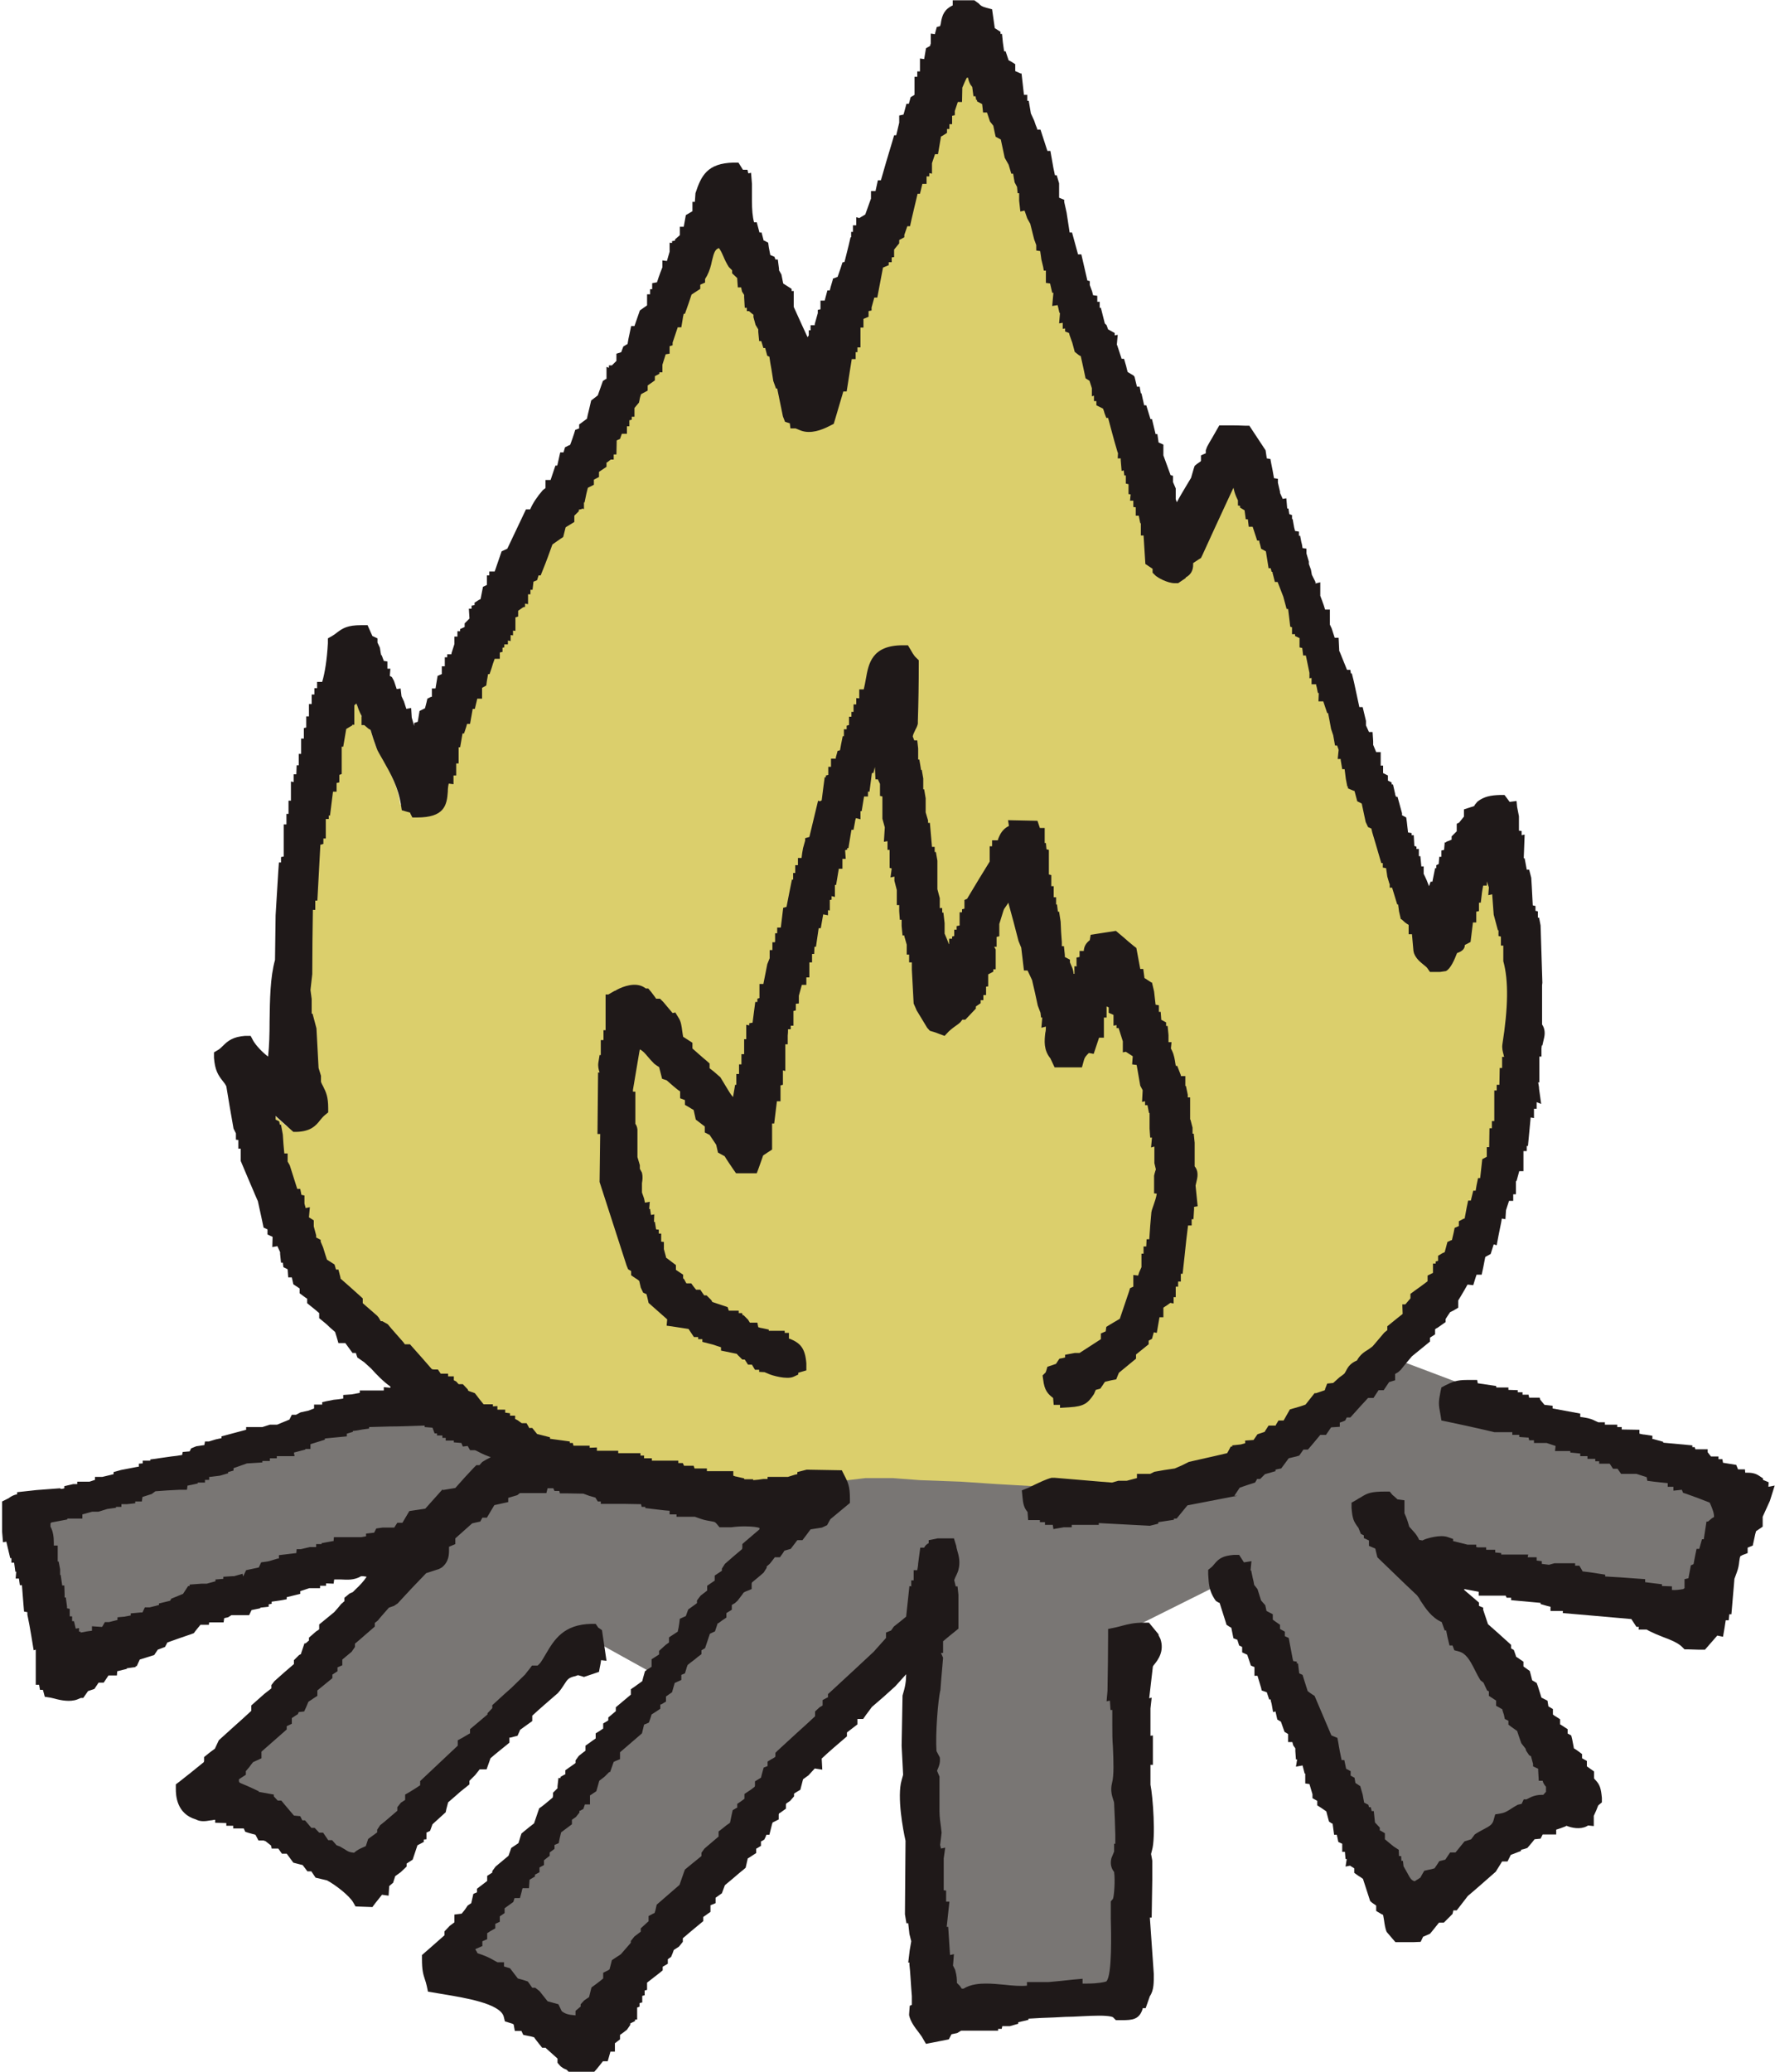
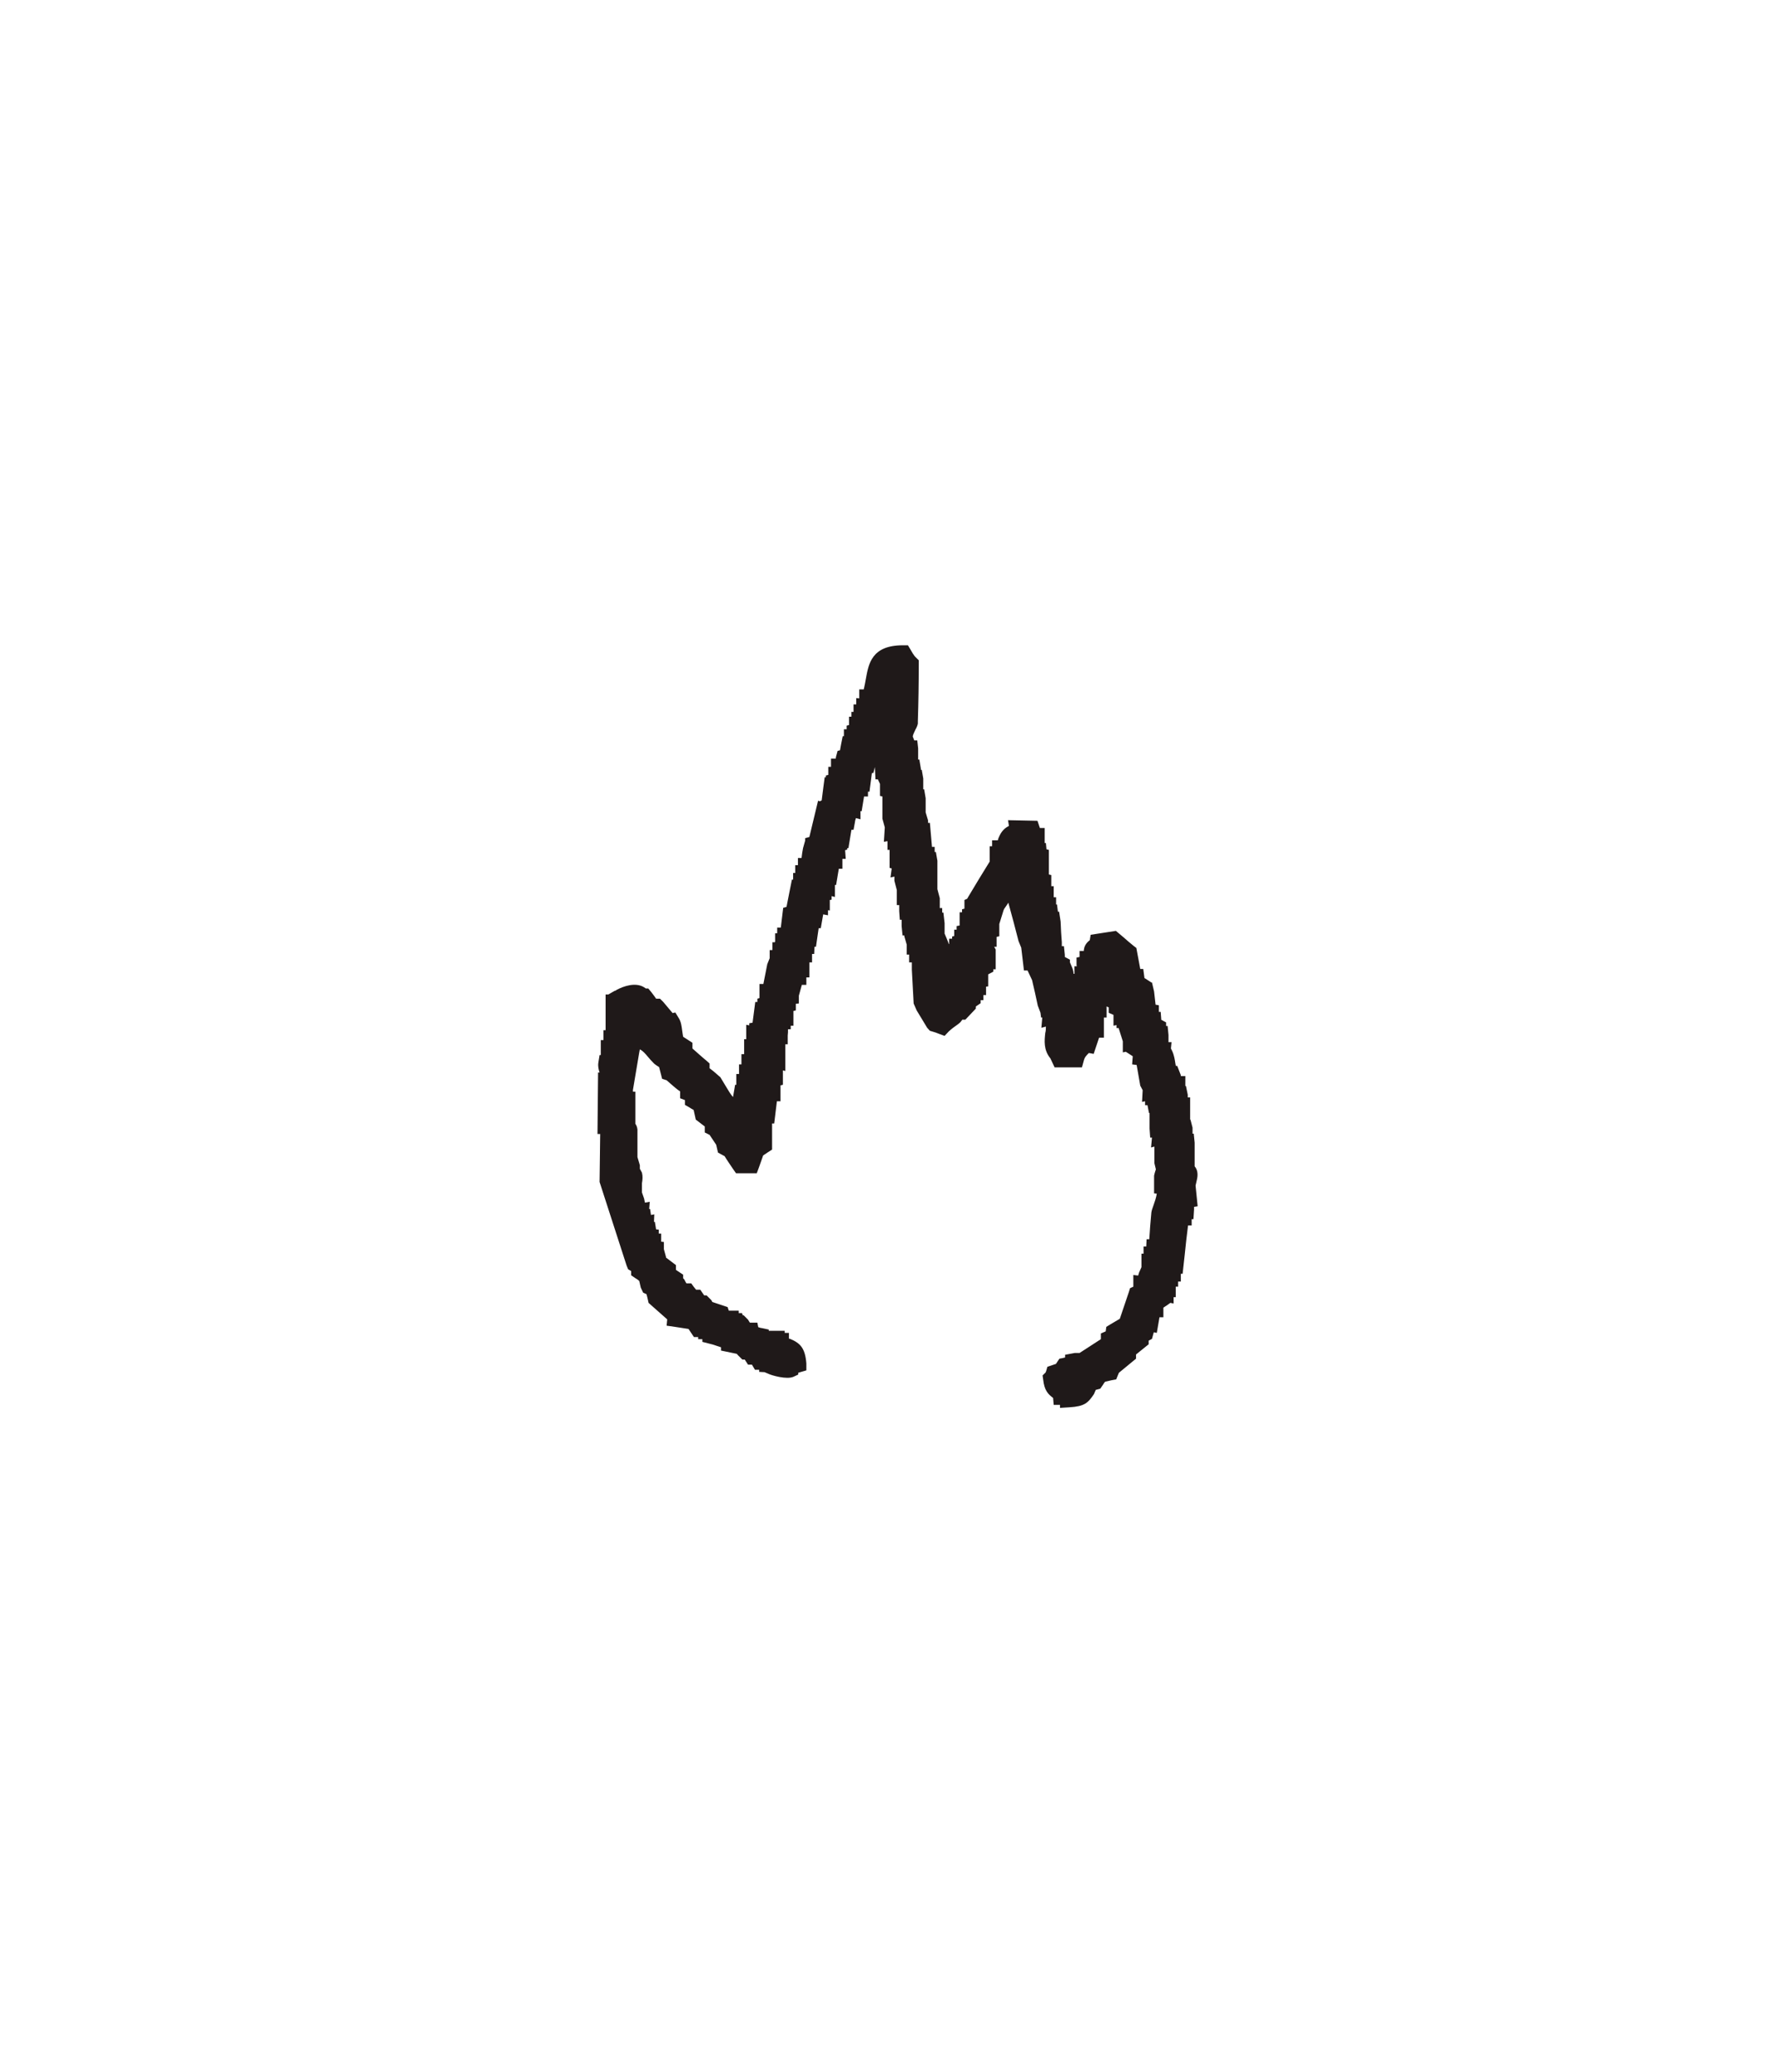
<svg xmlns="http://www.w3.org/2000/svg" width="90" height="105" viewBox="0 0 90 105" fill="none">
  <g clip-path="url(#clip0_1345_1458)">
-     <path fill-rule="evenodd" clip-rule="evenodd" d="M88.888 75.717L69.961 68.571L23.498 71.064L17.997 71.536L1.326 76.796L2.804 83.973L20.435 78.423L10.804 90.191L18.53 94.783L29.868 83.015L33.845 85.219L23.148 98.979L29.106 102.902L47.133 81.677L47.545 101.412L57.16 101.001L57.069 82.68L62.89 79.776L70.982 96.683L80.08 91.134L72.613 79.229L86.312 81.935L88.888 75.717Z" fill="#797674" />
-     <path fill-rule="evenodd" clip-rule="evenodd" d="M76.803 48.471C77.169 49.809 76.986 51.557 76.758 52.91C76.712 53.123 76.986 53.503 76.879 53.914C76.834 53.914 76.803 53.914 76.758 53.914C76.758 54.127 76.758 54.324 76.758 54.537C76.712 54.537 76.666 54.537 76.62 54.537C76.62 54.796 76.62 55.054 76.605 55.297C76.559 55.297 76.529 55.297 76.483 55.297C76.483 55.419 76.483 55.556 76.483 55.678C76.438 55.678 76.392 55.678 76.346 55.678C76.346 56.194 76.346 56.696 76.346 57.213C76.3 57.213 76.255 57.213 76.209 57.213V57.593C76.209 57.593 76.118 57.593 76.072 57.593C76.072 57.882 76.072 58.186 76.072 58.49C76.026 58.49 75.996 58.49 75.95 58.49C75.95 58.612 75.95 58.734 75.95 58.87C75.874 58.916 75.782 58.962 75.706 58.992C75.66 59.372 75.615 59.752 75.569 60.132C75.523 60.132 75.478 60.132 75.432 60.132C75.386 60.345 75.34 60.558 75.295 60.756H75.157C75.112 60.923 75.081 61.09 75.036 61.273C74.99 61.273 74.959 61.273 74.914 61.273C74.868 61.516 74.822 61.775 74.776 62.033C74.7 62.078 74.609 62.109 74.517 62.155C74.517 62.231 74.517 62.322 74.517 62.413C74.426 62.459 74.35 62.504 74.258 62.535C74.213 62.748 74.167 62.945 74.121 63.158C74.045 63.204 73.954 63.249 73.877 63.28C73.832 63.462 73.786 63.629 73.74 63.797C73.649 63.842 73.573 63.873 73.481 63.918V64.298C73.481 64.298 73.39 64.298 73.344 64.298C73.344 64.39 73.344 64.466 73.344 64.542C73.298 64.542 73.268 64.542 73.222 64.542C73.222 64.633 73.222 64.709 73.222 64.8C73.146 64.846 73.055 64.876 72.963 64.922C72.963 64.998 72.963 65.089 72.963 65.165C72.658 65.378 72.369 65.591 72.064 65.804C72.064 65.88 72.064 65.956 72.064 66.047L71.805 66.305C71.805 66.397 71.805 66.488 71.805 66.564C71.759 66.564 71.729 66.564 71.683 66.564C71.683 66.64 71.683 66.731 71.683 66.822C71.424 67.035 71.165 67.233 70.906 67.446C70.906 67.522 70.906 67.613 70.906 67.704C70.814 67.75 70.738 67.795 70.647 67.841C70.433 68.099 70.205 68.343 69.992 68.601C69.702 68.875 69.352 68.905 69.23 69.346C68.727 69.483 68.833 69.62 68.574 69.969C68.407 70.091 68.239 70.228 68.072 70.35C68.026 70.441 67.98 70.517 67.934 70.608C67.858 70.608 67.767 70.608 67.675 70.608C67.63 70.699 67.584 70.79 67.538 70.867C67.401 70.912 67.279 70.958 67.157 70.988C67.157 71.034 67.157 71.064 67.157 71.11C67.066 71.11 66.974 71.11 66.898 71.11C66.761 71.292 66.639 71.444 66.502 71.612C66.243 71.703 65.984 71.779 65.74 71.855C65.603 72.083 65.481 72.281 65.359 72.493C65.268 72.493 65.191 72.493 65.115 72.493C65.07 72.569 65.024 72.661 64.978 72.752C64.841 72.752 64.719 72.752 64.597 72.752C64.551 72.828 64.506 72.919 64.46 72.995C64.323 73.026 64.201 73.071 64.079 73.117C63.987 73.238 63.911 73.36 63.82 73.497C63.744 73.497 63.652 73.497 63.576 73.497C63.576 73.543 63.576 73.573 63.576 73.618C63.485 73.618 63.408 73.618 63.317 73.618C63.317 73.664 63.317 73.695 63.317 73.74C63.18 73.74 63.058 73.74 62.936 73.74C62.936 73.786 62.936 73.831 62.936 73.877C62.845 73.877 62.768 73.877 62.677 73.877C62.631 73.968 62.586 74.044 62.555 74.135C61.824 74.303 61.092 74.47 60.376 74.622V74.759C60.285 74.759 60.208 74.759 60.117 74.759C60.117 74.804 60.117 74.835 60.117 74.88C59.599 74.972 59.081 75.032 58.593 75.124C58.593 75.169 58.593 75.2 58.593 75.245C58.41 75.245 58.242 75.245 58.075 75.245C58.075 75.291 58.075 75.337 58.075 75.382C57.892 75.428 57.724 75.458 57.557 75.504C57.557 75.549 57.557 75.595 57.557 75.641C57.267 75.641 56.962 75.641 56.658 75.641V75.762C55.56 75.671 54.448 75.58 53.351 75.473C53.259 75.489 53.168 75.534 53.077 75.58L52.391 75.321L50.532 75.215L48.718 75.093L46.646 75.017L45.259 74.911H43.888L42.089 75.124C41.678 75.124 41.267 75.124 40.855 75.109C40.855 75.154 40.855 75.2 40.855 75.245C40.672 75.291 40.505 75.337 40.337 75.367C40.337 75.413 40.337 75.443 40.337 75.489C40.002 75.489 39.651 75.489 39.316 75.489C39.316 75.534 39.316 75.565 39.316 75.61C39.194 75.61 39.057 75.61 38.935 75.61C38.935 75.641 38.935 75.686 38.935 75.732C38.722 75.762 38.706 75.61 38.676 75.61C38.341 75.641 37.99 75.671 37.655 75.717C37.655 75.671 37.655 75.626 37.655 75.595C37.487 75.595 37.32 75.595 37.137 75.595C37.137 75.549 37.137 75.504 37.137 75.458C36.969 75.413 36.802 75.382 36.619 75.337C36.619 75.291 36.619 75.261 36.619 75.2C36.162 75.2 35.689 75.2 35.217 75.2C35.217 75.154 35.217 75.124 35.217 75.063C35.003 75.063 34.79 75.063 34.577 75.063C34.577 75.017 34.577 74.972 34.577 74.941C34.409 74.941 34.242 74.941 34.074 74.941C34.074 74.911 34.074 74.85 34.074 74.82C33.982 74.82 33.906 74.82 33.815 74.82C33.815 74.774 33.815 74.744 33.815 74.698C33.342 74.698 32.87 74.698 32.413 74.683C32.413 74.637 32.413 74.592 32.413 74.561H32.032C32.032 74.561 32.032 74.47 32.032 74.424C31.956 74.424 31.864 74.424 31.773 74.424C31.773 74.379 31.773 74.348 31.773 74.303C31.392 74.303 31.011 74.303 30.615 74.287C30.615 74.242 30.615 74.212 30.615 74.166C30.264 74.166 29.944 74.166 29.594 74.166C29.594 74.135 29.594 74.09 29.594 74.044C29.456 74.044 29.335 74.044 29.213 74.044C29.213 73.999 29.213 73.968 29.213 73.923C28.954 73.923 28.71 73.923 28.451 73.923C28.451 73.877 28.451 73.831 28.451 73.786C28.359 73.786 28.283 73.786 28.207 73.786C28.207 73.74 28.207 73.71 28.207 73.664C27.872 73.618 27.536 73.573 27.186 73.527C27.186 73.482 27.186 73.436 27.186 73.391C27.018 73.345 26.851 73.314 26.683 73.269C26.637 73.178 26.592 73.102 26.561 73.01C26.485 73.01 26.393 73.01 26.302 73.01C26.256 72.934 26.226 72.843 26.18 72.752C26.104 72.752 26.013 72.752 25.936 72.752L25.677 72.493C25.601 72.493 25.51 72.493 25.418 72.493C25.418 72.448 25.418 72.417 25.418 72.372C25.342 72.372 25.251 72.372 25.159 72.372C25.159 72.326 25.159 72.296 25.159 72.235C25.083 72.235 24.992 72.235 24.915 72.235C24.915 72.189 24.915 72.159 24.915 72.113C24.778 72.113 24.656 72.113 24.534 72.113C24.534 72.068 24.534 72.022 24.534 71.977C24.458 71.977 24.367 71.977 24.275 71.977C24.275 71.931 24.275 71.9 24.275 71.855C24.199 71.855 24.108 71.855 24.032 71.855C23.864 71.627 23.696 71.429 23.529 71.216C23.392 71.171 23.27 71.125 23.148 71.095C23.102 71.003 23.056 70.927 23.026 70.836C22.95 70.836 22.858 70.836 22.767 70.836L22.523 70.578C22.447 70.578 22.355 70.578 22.279 70.578C22.279 70.532 22.279 70.502 22.279 70.456C22.188 70.456 22.111 70.456 22.02 70.456C22.02 70.41 22.02 70.365 22.02 70.319C21.929 70.319 21.852 70.319 21.761 70.319C21.73 70.228 21.685 70.152 21.639 70.076C21.548 70.076 21.471 70.076 21.38 70.076C20.999 69.65 20.618 69.225 20.237 68.799C20.146 68.799 20.07 68.799 19.978 68.799C19.643 68.419 19.292 68.039 18.972 67.643C18.881 67.643 18.805 67.643 18.713 67.643C18.622 67.506 18.561 67.385 18.469 67.263C18.18 67.005 17.875 66.746 17.585 66.488C17.585 66.397 17.585 66.305 17.585 66.229C17.205 65.895 16.824 65.56 16.443 65.211C16.443 65.135 16.443 65.043 16.443 64.952C16.397 64.952 16.351 64.952 16.321 64.952C16.29 64.831 16.244 64.709 16.199 64.572C16.062 64.496 15.94 64.405 15.818 64.329C15.726 64.07 15.65 63.812 15.574 63.569C15.528 63.569 15.483 63.569 15.437 63.569C15.437 63.492 15.437 63.386 15.437 63.31C15.361 63.264 15.269 63.219 15.193 63.188C15.193 63.052 15.193 62.93 15.193 62.808C15.147 62.808 15.117 62.808 15.071 62.808C15.071 62.641 15.071 62.474 15.071 62.307C14.995 62.261 14.903 62.215 14.812 62.17C14.812 62.094 14.812 62.002 14.812 61.911C14.766 61.911 14.736 61.911 14.69 61.911C14.69 61.835 14.69 61.744 14.69 61.668C14.645 61.668 14.599 61.668 14.553 61.668C14.553 61.501 14.553 61.318 14.553 61.166C14.507 61.166 14.477 61.166 14.431 61.166C14.431 61.09 14.431 60.999 14.431 60.908C14.385 60.908 14.34 60.908 14.294 60.908C14.126 60.406 13.959 59.904 13.791 59.387C13.745 59.387 13.7 59.387 13.654 59.387C13.654 59.296 13.654 59.22 13.654 59.129C13.608 59.129 13.562 59.129 13.532 59.129C13.486 58.658 13.441 58.186 13.41 57.745C13.364 57.745 13.319 57.745 13.288 57.745C13.288 57.608 13.288 57.487 13.288 57.365C13.212 57.32 13.121 57.289 13.044 57.228C13.044 57.107 13.044 56.97 13.044 56.848C12.999 56.848 12.968 56.848 12.922 56.848C12.922 56.803 12.922 56.757 12.922 56.712C12.968 56.712 13.014 56.712 13.044 56.712C13.06 56.392 13.09 56.286 13.166 56.088C13.303 56.088 13.425 56.088 13.562 56.088C13.562 56.134 13.562 56.164 13.562 56.21C13.898 56.514 14.233 56.818 14.568 57.107C15.345 57.076 15.3 56.696 15.726 56.347C15.726 55.602 15.543 55.571 15.361 55.085C15.361 54.963 15.361 54.826 15.361 54.705C15.315 54.705 15.284 54.705 15.239 54.705C15.208 53.899 15.178 53.093 15.147 52.287C15.102 52.287 15.056 52.287 15.01 52.287C15.01 52.196 15.01 52.12 15.01 52.029C14.964 52.029 14.934 52.029 14.888 52.029C14.888 51.603 14.888 51.177 14.888 50.767C14.843 50.767 14.797 50.767 14.766 50.767C14.812 50.356 14.858 49.93 14.903 49.505C14.919 48.273 14.934 47.057 14.934 45.825C14.98 45.825 15.025 45.825 15.056 45.825C15.056 45.658 15.056 45.491 15.056 45.324C15.102 45.324 15.147 45.324 15.193 45.324C15.239 44.396 15.284 43.469 15.345 42.541C15.391 42.541 15.437 42.541 15.483 42.541C15.483 42.42 15.483 42.283 15.483 42.161C15.528 42.161 15.574 42.161 15.604 42.161C15.604 41.811 15.604 41.477 15.604 41.142C15.65 41.142 15.696 41.142 15.742 41.142C15.742 41.051 15.742 40.975 15.742 40.884C15.787 40.884 15.833 40.884 15.864 40.884C15.909 40.504 15.955 40.124 16.016 39.744C16.062 39.744 16.107 39.744 16.138 39.744C16.138 39.622 16.138 39.5 16.138 39.364C16.168 39.364 16.214 39.364 16.26 39.364C16.26 39.196 16.26 39.029 16.26 38.862C16.305 38.862 16.351 38.862 16.397 38.862C16.397 38.406 16.397 37.934 16.412 37.463C16.458 37.463 16.504 37.463 16.534 37.463C16.58 37.22 16.625 36.946 16.671 36.703C16.747 36.657 16.839 36.627 16.93 36.581C16.93 36.505 16.93 36.414 16.93 36.323C16.976 36.323 17.006 36.323 17.052 36.323C17.052 36.064 17.052 35.821 17.052 35.562C17.052 35.562 17.357 35.319 17.433 35.167C18.073 35.243 17.966 35.471 18.195 35.943C18.241 35.943 18.271 35.943 18.317 35.943C18.317 36.064 18.317 36.201 18.317 36.323C18.363 36.323 18.408 36.323 18.454 36.323C18.454 36.399 18.454 36.49 18.454 36.566C18.53 36.612 18.622 36.657 18.698 36.703C18.82 37.098 18.942 37.463 19.064 37.843C19.536 38.74 20.13 39.561 20.298 40.778C20.603 40.869 20.542 40.808 20.679 41.036C22.233 41.036 21.563 40.306 21.974 39.272C22.02 39.272 22.05 39.272 22.096 39.272C22.096 39.151 22.096 39.014 22.096 38.892C22.142 38.892 22.188 38.892 22.233 38.892C22.233 38.679 22.233 38.482 22.233 38.269C22.279 38.269 22.325 38.269 22.355 38.269C22.355 38.01 22.355 37.767 22.355 37.509C22.401 37.509 22.431 37.509 22.492 37.509C22.538 37.265 22.569 37.007 22.614 36.748C22.66 36.748 22.706 36.748 22.736 36.748C22.782 36.581 22.828 36.414 22.873 36.247C22.919 36.247 22.95 36.247 22.995 36.247C23.041 36.003 23.087 35.745 23.132 35.486C23.178 35.486 23.224 35.486 23.254 35.486C23.3 35.319 23.346 35.152 23.392 34.969C23.437 34.969 23.483 34.969 23.529 34.969C23.529 34.848 23.529 34.726 23.529 34.589C23.605 34.544 23.696 34.498 23.788 34.468C23.833 34.224 23.879 33.966 23.925 33.723C23.971 33.723 24.016 33.723 24.047 33.723C24.123 33.464 24.214 33.206 24.306 32.963C24.352 32.963 24.382 32.963 24.428 32.963C24.428 32.871 24.428 32.795 24.428 32.704C24.474 32.704 24.519 32.704 24.565 32.704C24.565 32.628 24.565 32.537 24.565 32.446C24.611 32.446 24.656 32.446 24.702 32.446C24.702 32.37 24.702 32.278 24.702 32.202C24.748 32.202 24.794 32.202 24.839 32.202C24.839 32.126 24.839 32.035 24.839 31.944C24.885 31.944 24.931 31.944 24.976 31.944C24.976 31.853 24.976 31.777 24.976 31.685C25.022 31.685 25.052 31.685 25.098 31.685C25.098 31.594 25.098 31.518 25.098 31.427C25.144 31.427 25.174 31.427 25.235 31.427C25.235 31.26 25.235 31.093 25.235 30.91C25.266 30.91 25.312 30.91 25.357 30.91C25.357 30.819 25.357 30.743 25.357 30.651C25.433 30.621 25.525 30.56 25.616 30.53C25.616 30.454 25.616 30.363 25.616 30.271H25.738C25.738 30.195 25.738 30.119 25.738 30.028C25.784 30.028 25.83 30.028 25.875 30.028C25.875 29.891 25.875 29.77 25.875 29.648C25.921 29.648 25.952 29.648 25.997 29.648C25.997 29.557 25.997 29.481 25.997 29.39C26.043 29.39 26.089 29.39 26.134 29.39C26.134 29.314 26.134 29.222 26.134 29.146C26.226 29.101 26.302 29.07 26.393 29.025C26.439 28.888 26.485 28.766 26.531 28.645C26.576 28.645 26.607 28.645 26.653 28.645C26.835 28.173 27.003 27.732 27.186 27.261C27.369 27.139 27.536 27.018 27.704 26.896C27.75 26.729 27.78 26.562 27.826 26.379C27.963 26.303 28.085 26.212 28.222 26.136C28.222 26.045 28.222 25.969 28.222 25.877L28.481 25.634C28.481 25.543 28.481 25.467 28.481 25.391C28.527 25.391 28.573 25.391 28.618 25.391C28.618 25.3 28.618 25.224 28.618 25.132C28.664 25.132 28.695 25.132 28.74 25.132C28.74 25.041 28.74 24.965 28.74 24.874C28.786 24.874 28.832 24.874 28.877 24.874C28.923 24.707 28.969 24.524 29.015 24.372C29.091 24.327 29.182 24.281 29.274 24.251C29.274 24.159 29.274 24.083 29.274 24.007C29.35 23.962 29.456 23.916 29.533 23.87C29.533 23.794 29.533 23.703 29.533 23.627C29.655 23.536 29.792 23.475 29.914 23.384C29.914 23.293 29.914 23.217 29.914 23.125C30.005 23.08 30.096 23.034 30.173 22.989C30.173 22.913 30.173 22.821 30.173 22.745C30.218 22.745 30.249 22.745 30.295 22.745C30.295 22.654 30.295 22.578 30.295 22.487C30.34 22.487 30.386 22.487 30.417 22.487C30.417 22.32 30.417 22.152 30.417 21.985C30.508 21.939 30.584 21.894 30.676 21.848C30.721 21.727 30.752 21.59 30.797 21.483C30.843 21.483 30.889 21.483 30.935 21.483C30.935 21.347 30.935 21.225 30.935 21.103C30.98 21.103 31.011 21.103 31.057 21.103C31.057 21.012 31.057 20.936 31.057 20.845C31.102 20.845 31.133 20.845 31.178 20.845C31.178 20.754 31.178 20.678 31.178 20.586C31.224 20.586 31.27 20.586 31.316 20.586C31.316 20.51 31.316 20.419 31.316 20.328L31.575 20.069C31.605 19.902 31.651 19.735 31.697 19.568C31.788 19.522 31.864 19.477 31.956 19.431C31.956 19.355 31.956 19.264 31.956 19.188C32.093 19.096 32.215 19.02 32.337 18.929C32.337 18.853 32.337 18.762 32.337 18.671C32.428 18.64 32.504 18.579 32.596 18.534C32.596 18.458 32.596 18.367 32.596 18.275C32.641 18.275 32.687 18.275 32.733 18.275C32.733 18.139 32.733 18.017 32.733 17.895C32.779 17.895 32.809 17.895 32.855 17.895C32.901 17.728 32.946 17.546 32.992 17.378C33.038 17.378 33.083 17.378 33.114 17.378C33.114 17.257 33.114 17.135 33.114 17.013C33.16 17.013 33.205 17.013 33.236 17.013C33.236 16.922 33.236 16.846 33.236 16.755C33.281 16.755 33.327 16.755 33.373 16.755C33.464 16.496 33.541 16.253 33.632 15.995C33.678 15.995 33.723 15.995 33.754 15.995C33.8 15.736 33.845 15.493 33.891 15.235C33.937 15.235 33.967 15.235 34.013 15.235C34.104 14.991 34.196 14.733 34.272 14.474C34.409 14.398 34.531 14.307 34.653 14.216C34.653 14.14 34.653 14.049 34.653 13.957C34.744 13.927 34.836 13.866 34.912 13.836C34.912 13.76 34.912 13.668 34.912 13.577C34.958 13.577 34.988 13.577 35.034 13.577C35.369 12.969 35.217 12.178 35.933 11.935C35.933 11.89 35.933 11.844 35.933 11.798C36.619 11.981 36.619 12.574 36.954 13.075C37.045 13.106 37.122 13.167 37.213 13.197C37.213 13.273 37.213 13.364 37.213 13.456L37.457 13.699C37.457 13.775 37.457 13.866 37.457 13.957C37.503 13.957 37.533 13.957 37.579 13.957C37.624 14.125 37.655 14.292 37.701 14.459C37.746 14.459 37.777 14.459 37.823 14.459C37.823 14.596 37.823 14.718 37.823 14.839C37.868 14.839 37.899 14.839 37.944 14.839C37.944 14.93 37.944 15.006 37.944 15.098C37.99 15.098 38.036 15.098 38.082 15.098C38.082 15.174 38.082 15.265 38.082 15.341C38.158 15.386 38.234 15.432 38.325 15.478C38.325 15.599 38.325 15.736 38.325 15.858C38.371 15.858 38.417 15.858 38.463 15.858C38.463 15.995 38.463 16.116 38.463 16.238C38.508 16.238 38.539 16.238 38.6 16.238C38.6 16.375 38.6 16.496 38.6 16.633C38.645 16.633 38.676 16.633 38.722 16.633C38.722 16.755 38.722 16.892 38.722 17.013C38.767 17.013 38.813 17.013 38.844 17.013C38.889 17.181 38.935 17.363 38.965 17.515C39.011 17.53 39.057 17.515 39.087 17.515C39.179 18.017 39.255 18.534 39.331 19.051C39.377 19.051 39.423 19.051 39.453 19.051C39.575 19.644 39.697 20.237 39.819 20.845C39.941 20.89 40.078 20.921 40.2 20.966C40.2 21.012 40.2 21.043 40.2 21.088C40.291 21.088 40.367 21.088 40.459 21.088C40.459 21.134 40.459 21.179 40.459 21.225C40.947 21.407 41.373 21.088 41.617 20.982C41.785 20.389 41.968 19.796 42.15 19.218C42.196 19.218 42.227 19.218 42.272 19.218C42.349 18.671 42.455 18.123 42.547 17.576C42.592 17.576 42.638 17.576 42.669 17.576C42.669 17.439 42.669 17.317 42.669 17.196C42.714 17.196 42.76 17.196 42.79 17.196C42.79 17.12 42.79 17.029 42.79 16.937C42.836 16.937 42.867 16.937 42.912 16.937C42.912 16.603 42.912 16.268 42.912 15.919C42.958 15.919 43.004 15.919 43.05 15.919C43.05 15.828 43.05 15.751 43.05 15.66C43.141 15.615 43.217 15.569 43.324 15.523C43.324 15.402 43.324 15.28 43.324 15.143C43.354 15.143 43.4 15.143 43.446 15.143C43.446 15.067 43.446 14.976 43.446 14.9C43.491 14.9 43.522 14.9 43.568 14.9C43.613 14.733 43.659 14.566 43.705 14.398C43.751 14.398 43.796 14.398 43.827 14.398C43.918 13.942 44.01 13.471 44.101 12.999C44.192 12.969 44.284 12.924 44.36 12.893C44.36 12.817 44.36 12.726 44.36 12.635C44.406 12.635 44.436 12.635 44.482 12.635C44.482 12.559 44.482 12.467 44.482 12.376C44.528 12.376 44.573 12.376 44.619 12.376V12.118L44.878 11.874C44.878 11.783 44.878 11.707 44.878 11.616C44.97 11.57 45.046 11.525 45.137 11.479C45.137 11.403 45.137 11.312 45.137 11.221C45.183 11.221 45.213 11.221 45.259 11.221C45.305 11.053 45.335 10.886 45.396 10.719C45.442 10.719 45.488 10.719 45.518 10.719C45.64 10.171 45.792 9.624 45.914 9.077C45.96 9.077 45.99 9.077 46.036 9.077C46.082 8.91 46.128 8.727 46.173 8.575C46.219 8.575 46.25 8.575 46.295 8.575C46.295 8.438 46.295 8.317 46.295 8.195C46.341 8.195 46.387 8.195 46.417 8.195C46.417 8.119 46.417 8.028 46.417 7.952C46.463 7.952 46.493 7.952 46.539 7.952C46.539 7.815 46.539 7.693 46.539 7.556C46.585 7.556 46.631 7.556 46.661 7.556C46.707 7.389 46.752 7.222 46.783 7.055C46.829 7.055 46.859 7.055 46.92 7.055C46.966 6.796 47.011 6.553 47.057 6.294C47.149 6.249 47.225 6.218 47.316 6.173C47.316 6.036 47.316 5.93 47.316 5.793C47.362 5.793 47.392 5.793 47.438 5.793C47.438 5.701 47.438 5.61 47.438 5.534C47.484 5.534 47.53 5.534 47.56 5.534C47.56 5.413 47.56 5.276 47.56 5.154C47.606 5.154 47.636 5.154 47.682 5.154C47.682 5.078 47.682 4.987 47.682 4.896C47.728 4.896 47.773 4.896 47.819 4.896C47.865 4.728 47.911 4.561 47.941 4.379C47.987 4.379 48.017 4.379 48.063 4.379C48.063 4.257 48.063 4.135 48.063 4.014C48.124 3.831 48.49 2.934 48.703 2.995C48.703 3.041 48.703 3.071 48.703 3.132C49.434 3.238 49.114 3.269 49.343 3.771C49.389 3.771 49.434 3.771 49.465 3.771C49.465 3.862 49.465 3.953 49.465 4.029C49.511 4.029 49.556 4.029 49.602 4.029C49.602 4.105 49.602 4.196 49.602 4.272C49.648 4.272 49.694 4.272 49.724 4.272C49.724 4.348 49.724 4.44 49.724 4.516C49.8 4.561 49.907 4.607 49.983 4.652C49.983 4.744 49.983 4.804 49.983 4.896C50.029 4.896 50.075 4.896 50.105 4.896C50.196 5.139 50.273 5.397 50.349 5.656C50.395 5.656 50.44 5.656 50.486 5.656C50.517 5.869 50.562 6.097 50.608 6.294C50.684 6.34 50.776 6.37 50.867 6.416C50.943 6.796 51.035 7.176 51.111 7.556C51.157 7.556 51.187 7.556 51.233 7.556C51.278 7.739 51.324 7.891 51.355 8.058C51.385 8.058 51.431 8.058 51.477 8.058C51.522 8.317 51.553 8.575 51.598 8.818C51.644 8.818 51.675 8.818 51.72 8.818C51.72 8.894 51.72 8.986 51.72 9.062C51.766 9.062 51.797 9.062 51.842 9.062C51.842 9.32 51.842 9.579 51.842 9.822C51.888 9.822 51.934 9.822 51.979 9.822C52.056 10.08 52.132 10.324 52.223 10.582C52.269 10.582 52.299 10.582 52.345 10.582C52.421 10.947 52.513 11.342 52.589 11.707C52.635 11.707 52.68 11.707 52.726 11.707C52.726 11.798 52.726 11.874 52.726 11.966C52.772 11.966 52.818 11.966 52.863 11.966C52.909 12.224 52.939 12.482 52.985 12.726C53.031 12.726 53.077 12.726 53.107 12.726C53.107 12.817 53.107 12.893 53.107 12.969C53.153 12.969 53.183 12.969 53.229 12.969C53.229 13.182 53.229 13.41 53.229 13.608C53.275 13.608 53.32 13.608 53.366 13.608C53.397 13.79 53.442 13.942 53.488 14.109C53.534 14.109 53.579 14.109 53.625 14.109C53.625 14.277 53.625 14.444 53.625 14.611C53.671 14.611 53.717 14.611 53.762 14.611C53.793 14.778 53.839 14.961 53.884 15.113C53.93 15.113 53.976 15.113 54.021 15.113C54.021 15.235 54.021 15.356 54.021 15.493C54.067 15.493 54.098 15.493 54.143 15.493C54.143 15.569 54.143 15.66 54.143 15.751C54.189 15.751 54.235 15.751 54.28 15.751C54.28 15.873 54.28 16.01 54.28 16.131C54.326 16.131 54.372 16.131 54.402 16.131C54.433 16.299 54.478 16.466 54.524 16.633C54.57 16.633 54.6 16.633 54.646 16.633C54.646 16.755 54.646 16.892 54.646 17.013C54.692 17.013 54.738 17.013 54.768 17.013C54.768 17.089 54.768 17.181 54.768 17.257C54.859 17.317 54.936 17.348 55.027 17.393C55.119 17.774 55.195 18.154 55.286 18.534C55.362 18.579 55.454 18.625 55.545 18.671C55.545 18.762 55.545 18.838 55.545 18.929C55.591 18.929 55.621 18.929 55.667 18.929C55.667 19.02 55.667 19.112 55.667 19.188C55.713 19.188 55.759 19.188 55.804 19.188C55.804 19.309 55.804 19.446 55.804 19.568C55.85 19.568 55.896 19.568 55.926 19.568C55.926 19.704 55.926 19.826 55.926 19.948C56.018 19.993 56.109 20.039 56.185 20.085C56.231 20.206 56.277 20.328 56.322 20.465C56.368 20.465 56.399 20.465 56.444 20.465C56.612 21.058 56.764 21.651 56.932 22.244C56.978 22.244 57.008 22.244 57.054 22.244C57.054 22.335 57.054 22.411 57.054 22.487C57.1 22.487 57.13 22.487 57.191 22.487C57.191 22.654 57.191 22.821 57.191 22.989C57.237 22.989 57.267 22.989 57.313 22.989C57.313 23.11 57.313 23.247 57.313 23.369C57.359 23.369 57.389 23.369 57.435 23.369C57.435 23.536 57.435 23.703 57.435 23.87C57.481 23.87 57.526 23.87 57.557 23.87C57.557 24.038 57.557 24.22 57.557 24.387C57.602 24.387 57.633 24.387 57.679 24.387C57.679 24.463 57.679 24.555 57.679 24.646C57.724 24.646 57.77 24.646 57.816 24.646C57.816 24.767 57.816 24.904 57.816 25.026C57.861 25.026 57.892 25.026 57.938 25.026C57.938 25.163 57.938 25.285 57.938 25.406C57.983 25.406 58.029 25.406 58.075 25.406C58.075 25.528 58.075 25.649 58.075 25.786C58.121 25.786 58.151 25.786 58.197 25.786C58.197 25.984 58.197 26.212 58.197 26.41C58.242 26.41 58.288 26.41 58.334 26.41C58.364 26.957 58.41 27.504 58.441 28.067C58.562 28.158 58.7 28.234 58.822 28.325C58.822 28.401 58.822 28.492 58.822 28.569C58.867 28.614 59.401 28.903 59.584 28.827C59.584 28.781 59.584 28.736 59.584 28.69C60.254 28.508 59.812 28.356 60.102 27.945C60.239 27.854 60.345 27.763 60.483 27.687C61.092 26.364 61.702 25.072 62.296 23.779C63.088 23.87 62.799 24.099 63.058 24.676C63.104 24.676 63.149 24.676 63.18 24.676C63.18 24.767 63.18 24.859 63.18 24.935C63.226 24.935 63.256 24.935 63.302 24.935C63.302 25.026 63.302 25.102 63.302 25.193C63.393 25.239 63.469 25.285 63.546 25.33C63.546 25.421 63.546 25.497 63.546 25.588C63.591 25.588 63.637 25.588 63.683 25.588C63.683 25.725 63.683 25.847 63.683 25.969C63.728 25.969 63.774 25.969 63.805 25.969C63.881 26.212 63.972 26.47 64.064 26.729C64.109 26.729 64.14 26.729 64.186 26.729C64.231 26.896 64.277 27.063 64.308 27.231C64.399 27.276 64.475 27.322 64.567 27.367C64.612 27.58 64.643 27.793 64.689 28.006C64.734 28.006 64.765 28.006 64.826 28.006C64.826 28.082 64.826 28.173 64.826 28.249C64.871 28.249 64.902 28.249 64.948 28.249C64.948 28.416 64.948 28.584 64.948 28.751C64.993 28.751 65.024 28.751 65.07 28.751C65.161 29.009 65.237 29.253 65.313 29.526C65.359 29.526 65.405 29.526 65.45 29.526C65.481 29.739 65.527 29.952 65.572 30.165C65.618 30.165 65.648 30.165 65.694 30.165C65.74 30.5 65.77 30.834 65.801 31.184C65.847 31.184 65.877 31.184 65.923 31.184V31.442C65.923 31.442 66.014 31.442 66.045 31.442C66.045 31.518 66.045 31.609 66.045 31.701C66.121 31.746 66.212 31.792 66.289 31.822C66.289 31.959 66.289 32.081 66.289 32.202C66.334 32.202 66.365 32.202 66.41 32.202C66.41 32.294 66.41 32.37 66.41 32.461C66.456 32.461 66.487 32.461 66.548 32.461C66.593 32.765 66.624 33.054 66.669 33.358C66.715 33.358 66.746 33.358 66.791 33.358C66.791 33.449 66.791 33.54 66.791 33.616C66.837 33.616 66.883 33.616 66.929 33.616C66.929 33.753 66.929 33.86 66.929 33.996C66.974 33.996 67.02 33.996 67.066 33.996C67.111 34.164 67.157 34.331 67.188 34.498C67.233 34.498 67.264 34.498 67.309 34.498C67.309 34.62 67.309 34.757 67.309 34.878H67.447C67.492 35.045 67.523 35.228 67.569 35.395C67.614 35.395 67.66 35.395 67.691 35.395C67.782 35.821 67.858 36.247 67.934 36.672C67.98 36.672 68.026 36.672 68.072 36.672C68.072 36.794 68.072 36.916 68.072 37.037C68.117 37.037 68.148 37.037 68.193 37.037V37.417H68.331C68.331 37.539 68.331 37.676 68.331 37.797C68.376 37.797 68.407 37.797 68.452 37.797C68.452 37.965 68.452 38.132 68.452 38.314C68.498 38.314 68.544 38.314 68.59 38.314C68.635 38.603 68.681 38.907 68.712 39.196C68.757 39.196 68.788 39.196 68.833 39.196C68.833 39.288 68.833 39.379 68.833 39.455C68.925 39.5 69.016 39.546 69.093 39.592C69.138 39.759 69.184 39.926 69.214 40.093C69.291 40.139 69.382 40.184 69.473 40.23C69.55 40.61 69.626 40.99 69.717 41.37C69.793 41.416 69.885 41.447 69.961 41.492C69.992 41.705 70.037 41.918 70.083 42.131C70.129 42.131 70.174 42.131 70.205 42.131C70.205 42.207 70.205 42.298 70.205 42.389C70.251 42.389 70.281 42.389 70.327 42.389C70.373 42.648 70.403 42.891 70.449 43.149C70.494 43.149 70.54 43.149 70.571 43.149C70.571 43.225 70.571 43.317 70.571 43.393C70.616 43.393 70.662 43.393 70.708 43.393C70.738 43.651 70.784 43.91 70.83 44.153C70.875 44.153 70.921 44.153 70.967 44.153C70.967 44.244 70.967 44.32 70.967 44.396C71.013 44.396 71.043 44.396 71.089 44.396C71.089 44.563 71.089 44.746 71.089 44.898C71.135 44.898 71.165 44.898 71.211 44.898C71.211 44.974 71.211 45.065 71.211 45.156C71.256 45.156 71.302 45.156 71.333 45.156C71.378 45.4 71.409 45.658 71.439 45.916C71.485 45.916 71.531 45.916 71.561 45.916V46.175C71.683 46.266 71.82 46.342 71.942 46.434C71.942 46.525 71.942 46.616 71.942 46.692C71.988 46.692 72.018 46.692 72.079 46.692C72.125 47.118 72.156 47.543 72.186 47.954C72.293 48.228 72.643 48.364 72.811 48.608C72.948 48.608 73.07 48.608 73.192 48.608C73.283 48.562 73.557 47.893 73.588 47.726C74.106 47.589 73.74 47.68 73.969 47.346C74.045 47.3 74.136 47.255 74.213 47.224C74.258 46.844 74.304 46.479 74.35 46.084C74.396 46.084 74.441 46.084 74.487 46.084C74.487 45.916 74.487 45.749 74.487 45.582C74.533 45.582 74.578 45.582 74.609 45.582C74.609 45.415 74.609 45.263 74.609 45.08C74.655 45.08 74.7 45.08 74.746 45.08C74.776 44.776 74.838 44.487 74.868 44.183C74.914 44.183 74.959 44.183 75.005 44.183C75.005 44.092 75.005 44.016 75.005 43.925C75.051 43.864 75.173 43.834 75.264 43.666C75.447 43.666 75.615 43.666 75.782 43.666C75.828 43.894 75.874 44.092 75.919 44.305C75.965 44.305 75.996 44.305 76.041 44.305C76.041 44.396 76.041 44.487 76.041 44.563C76.087 44.563 76.118 44.563 76.163 44.563C76.209 45.065 76.239 45.567 76.27 46.084C76.316 46.084 76.361 46.084 76.407 46.084C76.407 46.205 76.407 46.327 76.407 46.464C76.453 46.464 76.499 46.464 76.544 46.464C76.544 46.586 76.544 46.722 76.544 46.844C76.59 46.844 76.62 46.844 76.666 46.844C76.666 46.981 76.666 47.102 76.666 47.224C76.712 47.224 76.742 47.224 76.803 47.224C76.803 47.604 76.803 47.984 76.803 48.364V48.471Z" fill="#DBCF6C" />
-     <path d="M62.586 75.808L62.86 75.397C62.982 75.352 63.119 75.306 63.256 75.261L63.637 75.139L63.728 74.987C63.728 74.987 63.728 74.972 63.728 74.957H63.896L64.14 74.713L64.673 74.561V74.485C64.673 74.485 64.749 74.47 64.795 74.455L64.963 74.424L65.344 73.907C65.466 73.877 65.588 73.847 65.725 73.816L65.877 73.771L66.09 73.466H66.319L66.578 73.162C66.7 73.01 66.822 72.874 66.944 72.722C66.959 72.722 66.974 72.722 66.99 72.722H67.233L67.492 72.341L67.934 72.311V72.098C67.934 72.098 68.026 72.068 68.072 72.052L68.209 71.992L68.285 71.84H68.468L68.605 71.688C68.864 71.399 69.108 71.125 69.367 70.851H69.382H69.641L69.9 70.456H70.159L70.433 70.046L70.738 69.954V69.635C70.738 69.635 70.845 69.574 70.891 69.544L71.028 69.422C71.226 69.164 71.439 68.92 71.592 68.738L72.506 67.993V67.795L72.765 67.628V67.37C72.765 67.37 72.841 67.309 72.887 67.294L73.298 67.005V66.853L73.375 66.731C73.42 66.655 73.481 66.579 73.527 66.503C73.588 66.473 73.649 66.442 73.71 66.412L73.938 66.275V66.016C73.938 66.016 73.938 65.94 73.938 65.91L74.076 65.682C74.182 65.499 74.304 65.302 74.411 65.104L74.7 65.135L74.807 64.785C74.838 64.694 74.853 64.648 74.868 64.603H75.127L75.203 64.253C75.234 64.07 75.279 63.888 75.31 63.705L75.584 63.553L75.737 63.067L75.889 63.112L75.98 62.626C76.026 62.398 76.072 62.17 76.118 61.942L76.148 61.759L76.331 61.79L76.361 61.334L76.514 60.862H76.727V60.528H76.864V60.026C76.864 59.965 76.864 59.904 76.864 59.859H76.895L77.032 59.357H77.245V58.566C77.245 58.49 77.245 58.414 77.245 58.338H77.413V58.08H77.474L77.611 56.636L77.779 56.666V56.194H77.916V55.86L78.144 55.951L78.038 55.191C78.038 55.069 78.007 54.963 77.992 54.857H78.053V54.477C78.053 54.172 78.053 53.853 78.053 53.549H78.159V53.123C78.159 53.123 78.175 53.032 78.175 52.986H78.205L78.297 52.576C78.358 52.302 78.297 52.074 78.19 51.922V50.083V49.976V49.93L78.205 49.809C78.175 48.836 78.144 47.878 78.114 46.905L78.038 46.51H77.977V46.19L77.855 46.16V45.916L77.718 45.886C77.702 45.597 77.687 45.293 77.672 45.004L77.641 44.487L77.535 44.077H77.413L77.306 43.499H77.26L77.306 42.298L77.154 42.328V42.115L77.017 42.1V41.37L76.925 40.899L76.895 40.595L76.544 40.641C76.544 40.641 76.468 40.534 76.422 40.473L76.285 40.291H76.057C75.584 40.306 75.249 40.367 74.914 40.626L74.776 40.793C74.776 40.793 74.761 40.838 74.746 40.853L74.228 41.021V41.34C74.228 41.34 74.228 41.37 74.228 41.386L73.984 41.69L73.862 41.751V42.131L73.603 42.389V42.556L73.329 42.663V42.693H73.253L73.222 43.073L73.085 43.104V43.423H72.978L72.948 43.788L72.826 43.849V44.001H72.765L72.628 44.685H72.536L72.46 44.913C72.46 44.913 72.43 44.852 72.415 44.807C72.369 44.685 72.323 44.563 72.247 44.411L72.186 44.29V43.91H72.064V43.864L72.018 43.393H71.942V43.028H71.82V42.906L71.713 42.876L71.683 42.328H71.576V42.222L71.394 42.191C71.378 42.009 71.348 41.842 71.333 41.659L71.302 41.431L71.104 41.325C71.104 41.325 71.104 41.325 71.089 41.325V41.218L70.86 40.382H70.784L70.738 40.261V40.23L70.632 39.759H70.571L70.555 39.652L70.373 39.561V39.303L70.129 39.181V38.801H70.007V38.117H69.778L69.626 37.752C69.626 37.752 69.626 37.63 69.626 37.569L69.595 37.098H69.412L69.26 36.764C69.26 36.688 69.26 36.612 69.26 36.536L69.093 35.836H68.925C68.833 35.41 68.742 34.985 68.65 34.559L68.544 34.133H68.498L68.468 33.951H68.3L67.919 33.008H67.904V32.947L67.873 32.324H67.675L67.523 31.853L67.431 31.655V30.895H67.188C67.142 30.743 67.096 30.591 67.035 30.439L66.944 30.195C66.944 30.195 66.944 30.135 66.944 30.104V29.511L66.7 29.572C66.7 29.542 66.7 29.526 66.7 29.496L66.517 29.131C66.502 29.04 66.487 28.964 66.471 28.873L66.365 28.584V28.462L66.243 28.052V27.808L66.045 27.778C66.029 27.672 66.014 27.565 65.984 27.474L65.923 27.155H65.862V26.942L65.664 26.911C65.664 26.911 65.633 26.79 65.618 26.729L65.542 26.303H65.511V26.105L65.374 26.06L65.329 25.771H65.267L65.222 25.254L65.039 25.285L64.902 24.98C64.902 24.98 64.902 24.95 64.902 24.92L64.795 24.463V24.266L64.597 24.235C64.567 24.099 64.551 23.947 64.521 23.81L64.46 23.506L64.414 23.262L64.231 23.232C64.216 23.095 64.186 22.958 64.17 22.821L63.347 21.575H63.119C62.845 21.559 62.57 21.559 62.281 21.559H61.824L61.458 22.198C61.366 22.35 61.275 22.502 61.199 22.654L61.138 22.821V22.973L60.894 23.08V23.354C60.894 23.354 60.879 23.369 60.879 23.384C60.818 23.43 60.742 23.475 60.681 23.521L60.574 23.612L60.528 23.749C60.483 23.916 60.437 24.068 60.391 24.22C60.3 24.372 60.208 24.524 60.117 24.676C59.965 24.935 59.812 25.178 59.675 25.452C59.66 25.421 59.629 25.36 59.614 25.3V25.163C59.614 25.026 59.614 24.889 59.614 24.752L59.477 24.433V24.114L59.355 24.083L58.989 23.08V22.532L58.745 22.426L58.684 22H58.593L58.41 21.24H58.334L58.121 20.541H58.014L57.877 19.933H57.846L57.785 19.598H57.648L57.526 19.096L57.48 19.036L57.176 18.853C57.145 18.762 57.13 18.655 57.1 18.549L56.993 18.184H56.871L56.642 17.485H56.627L56.673 16.968L56.52 16.998V16.877L56.185 16.694C56.155 16.618 56.139 16.557 56.109 16.481L56.018 16.39L55.819 15.599H55.759V15.295H55.637V14.991L55.423 14.961C55.423 14.961 55.393 14.839 55.378 14.778L55.256 14.444V14.246L55.134 14.216L54.829 12.893H54.661L54.357 11.783H54.235C54.189 11.449 54.128 11.114 54.082 10.78L53.96 10.232V10.126L53.701 10.02V9.29L53.579 8.879H53.488C53.458 8.742 53.442 8.636 53.412 8.514L53.259 7.648H53.107L52.757 6.568H52.589V6.523C52.528 6.386 52.482 6.249 52.437 6.112L52.269 5.747L52.162 5.109H52.086V4.804H51.918L51.797 3.725H51.751L51.477 3.603V3.254L51.263 3.117C51.233 3.102 51.202 3.086 51.141 3.056L50.989 2.6H50.913C50.897 2.448 50.867 2.311 50.852 2.174L50.806 1.718H50.73V1.612L50.516 1.475C50.516 1.475 50.471 1.444 50.44 1.429L50.303 0.471L50.014 0.395C49.785 0.334 49.709 0.274 49.633 0.182L49.404 0.015H49.175C49.038 0.015 48.916 0.015 48.779 0.015H48.307V0.274C47.88 0.471 47.773 0.775 47.712 1.125C47.712 1.186 47.682 1.262 47.667 1.323L47.499 1.368L47.408 1.703C47.408 1.703 47.408 1.718 47.408 1.733L47.194 1.703V2.205C47.194 2.205 47.164 2.281 47.164 2.326C47.164 2.326 47.149 2.326 47.133 2.341L46.951 2.448L46.859 2.995L46.646 2.965V3.466C46.646 3.466 46.646 3.573 46.646 3.619H46.509V3.892H46.371V4.804C46.371 4.804 46.341 4.82 46.326 4.835L46.173 4.926L46.082 5.261H45.96L45.838 5.717C45.838 5.717 45.823 5.778 45.808 5.808L45.594 5.854V6.218L45.442 6.857H45.335L45.229 7.222C45.031 7.86 44.848 8.499 44.665 9.138H44.512L44.391 9.685H44.162V10.065L43.872 10.871L43.568 11.053L43.415 11.008V11.418H43.248V11.753H43.156V12.026H43.126L43.034 12.422C42.958 12.711 42.897 12.984 42.821 13.273L42.714 13.304L42.623 13.592C42.577 13.745 42.516 13.881 42.47 14.033L42.227 14.125V14.17L42.12 14.535C42.105 14.596 42.089 14.657 42.074 14.718H41.952L41.815 15.235H41.602V15.675L41.465 15.706V15.873L41.312 16.42C41.312 16.436 41.312 16.466 41.312 16.481H41.099V16.74H41.008V16.998L40.947 17.089C40.779 16.74 40.627 16.39 40.459 16.025L40.245 15.554V15.143V14.748H40.139V14.642L39.712 14.368C39.682 14.216 39.651 14.064 39.621 13.912L39.499 13.699V13.623L39.438 13.152H39.316L39.27 13.015L39.057 12.924C39.026 12.787 39.011 12.665 38.981 12.528L38.95 12.3L38.752 12.194C38.752 12.194 38.737 12.194 38.722 12.194L38.615 11.783H38.508L38.371 11.266H38.234C38.158 10.992 38.127 10.612 38.127 10.202V9.32L38.082 8.758L37.944 8.788L37.899 8.605H37.67L37.442 8.241H37.198C35.857 8.271 35.552 8.91 35.263 9.791L35.232 10.232H35.11V10.704C35.064 10.734 35.003 10.764 34.958 10.795L34.775 10.901L34.668 11.494H34.47V11.92L34.226 12.133V12.194L34.074 12.224V12.315L33.952 12.3V12.756L33.815 13.228L33.586 13.197V13.547L33.48 13.82C33.419 13.988 33.358 14.155 33.312 14.307L33.068 14.353V14.657H32.961V14.915H32.809V15.356C32.809 15.356 32.809 15.432 32.809 15.478C32.748 15.523 32.672 15.569 32.611 15.615L32.443 15.736L32.169 16.527H32.001L31.925 16.892C31.88 17.074 31.849 17.257 31.819 17.439C31.803 17.439 31.773 17.454 31.758 17.47L31.605 17.561L31.498 17.85L31.255 17.926V18.291L31.026 18.519H30.874V18.64L30.752 18.595V19.203C30.752 19.203 30.721 19.203 30.706 19.218L30.569 19.309L30.31 20.039L29.975 20.297L29.868 20.754C29.837 20.89 29.792 21.043 29.761 21.225C29.746 21.225 29.731 21.24 29.716 21.255L29.365 21.514V21.712L29.167 21.788L29.106 21.985C29.06 22.137 28.999 22.289 28.954 22.426L28.908 22.548C28.908 22.548 28.862 22.563 28.832 22.578L28.649 22.669L28.573 22.928H28.405L28.283 23.475C28.283 23.475 28.268 23.551 28.253 23.597H28.161L27.917 24.327H27.658V24.737L27.521 24.843C27.232 25.178 27.018 25.497 26.881 25.817H26.668L25.723 27.808L25.433 27.945L25.083 28.964H24.809V29.162H24.687V29.648L24.489 29.739L24.367 30.363C24.367 30.363 24.306 30.393 24.275 30.408L24.062 30.545V30.667L23.91 30.697V30.849H23.773L23.803 31.32V31.351L23.559 31.594V31.777L23.331 31.883V31.989H23.193V32.263H23.041V32.643L22.889 33.115C22.889 33.115 22.889 33.145 22.889 33.16H22.675V33.312H22.553V33.768H22.401V34.164L22.188 34.255L22.081 34.894H21.898V35.319C21.898 35.319 21.868 35.319 21.852 35.319L21.669 35.41L21.624 35.608C21.593 35.715 21.578 35.806 21.548 35.897L21.273 36.034L21.182 36.581L20.999 36.642V36.794L20.877 36.368L20.847 35.882L20.603 35.927C20.557 35.806 20.527 35.669 20.481 35.547L20.359 35.289L20.313 34.894L20.115 34.924C20.069 34.787 20.024 34.65 19.978 34.513L19.871 34.316L19.765 34.255L19.795 33.89H19.643V33.525L19.46 33.495L19.353 33.206H19.323C19.323 33.206 19.323 33.145 19.308 33.115L19.262 32.826L19.14 32.567V32.354L18.881 32.233L18.637 31.685H18.317C17.616 31.685 17.387 31.837 17.098 32.05C17.022 32.111 16.945 32.172 16.839 32.233L16.625 32.354V32.598C16.58 33.419 16.473 34.103 16.336 34.559H16.077V34.878H15.94V35.198H15.803V35.639C15.803 35.654 15.803 35.669 15.803 35.684H15.665V36.14C15.665 36.14 15.665 36.247 15.665 36.307H15.528V36.87L15.406 36.901V37.433H15.269V37.889C15.269 37.995 15.269 38.102 15.269 38.208H15.147V38.649C15.147 38.649 15.147 38.74 15.147 38.786H15.041L15.025 39.242H14.888V39.637L14.751 39.607V40.139V40.58H14.629V41.006C14.629 41.082 14.629 41.173 14.629 41.249H14.523V41.629C14.523 41.675 14.523 41.72 14.523 41.781H14.385V43.408L14.248 43.438V43.712H14.142L14.111 44.153C14.065 44.898 14.02 45.628 13.974 46.388L13.944 48.653C13.7 49.52 13.684 50.66 13.669 51.755C13.669 52.363 13.654 53.002 13.593 53.549C13.288 53.321 12.983 52.986 12.846 52.758L12.709 52.5H12.42C11.825 52.545 11.566 52.743 11.322 52.986C11.246 53.062 11.17 53.139 11.079 53.199L10.85 53.336V53.61C10.896 54.233 11.063 54.492 11.277 54.765C11.368 54.872 11.429 54.963 11.475 55.054L11.642 56.058C11.703 56.438 11.78 56.818 11.841 57.198L11.962 57.441V57.761L12.084 57.776V58.217H12.206V58.84L12.572 59.707C12.755 60.117 12.922 60.543 13.075 60.877C13.136 61.151 13.197 61.425 13.258 61.714L13.364 62.215L13.562 62.307V62.565L13.822 62.687L13.806 63.204L14.065 63.158L14.203 63.462V63.553L14.248 63.994H14.34L14.37 64.222L14.584 64.329L14.614 64.739H14.797L14.873 65.089L15.193 65.302V65.545L15.376 65.682C15.437 65.728 15.498 65.773 15.574 65.819V66.047L15.742 66.184C15.894 66.305 16.046 66.427 16.184 66.549V66.807L16.351 66.944C16.488 67.05 16.625 67.172 16.747 67.294L16.991 67.507C16.991 67.507 17.037 67.659 17.067 67.75L17.159 68.069H17.509L17.875 68.571H18.043L18.119 68.799L18.469 69.042L18.82 69.361C19.109 69.681 19.414 70 19.795 70.274C19.795 70.304 19.795 70.319 19.795 70.334L19.46 70.304V70.471H18.241V70.593L17.829 70.669L17.403 70.699V70.882C17.25 70.912 17.083 70.927 16.915 70.943L16.534 71.019L16.336 71.064V71.186H15.925V71.383L15.65 71.49C15.513 71.52 15.376 71.551 15.239 71.581L15.01 71.703H14.797L14.675 71.946L14.05 72.204H13.684L13.303 72.326H12.48V72.463L11.231 72.797V72.889C11.124 72.904 11.033 72.934 10.941 72.95L10.591 73.056H10.393L10.362 73.238L9.951 73.299L9.692 73.406L9.616 73.558L9.265 73.588L9.235 73.74C9.052 73.771 8.869 73.801 8.686 73.816L7.619 73.968V74.029H7.238V74.166L7.04 74.181V74.333L6.934 74.348C6.675 74.394 6.4 74.455 6.141 74.5L5.76 74.607V74.713C5.76 74.713 5.684 74.728 5.638 74.744L5.196 74.85H4.815V75.002L4.541 75.093H3.916V75.215H3.718L3.261 75.321V75.428C3.261 75.428 3.17 75.458 3.124 75.458H3.078L3.048 75.428L1.844 75.519L0.869 75.626V75.732C0.716 75.762 0.625 75.808 0.503 75.884C0.472 75.914 0.427 75.945 0.351 75.975L0.107 76.097V77.632L0.152 78.165L0.32 78.134L0.518 78.97H0.579V79.198H0.716L0.777 79.655H0.823L0.792 80.004H0.96L1.006 80.339H1.112C1.143 80.658 1.158 80.993 1.189 81.312L1.219 81.677L1.387 81.707V81.829C1.463 82.178 1.524 82.543 1.585 82.893L1.707 83.638L1.813 83.608C1.813 84.064 1.813 84.505 1.813 84.946V85.387H1.981L2.027 85.645H2.179C2.179 85.645 2.179 85.691 2.194 85.706L2.271 85.995L2.56 86.04C2.56 86.04 2.682 86.071 2.758 86.086C3.078 86.177 3.551 86.268 3.916 86.132L4.099 86.055H4.221L4.465 85.706L4.785 85.599L4.907 85.417C4.907 85.417 4.968 85.326 4.998 85.28C5.014 85.28 5.029 85.28 5.059 85.28H5.257L5.501 84.915H5.928L5.943 84.702L6.431 84.581V84.55L6.873 84.49V84.444H6.934L7.086 84.109L7.817 83.881L8 83.608L8.366 83.471L8.488 83.243C8.899 83.091 9.311 82.954 9.707 82.817L9.829 82.771L9.905 82.665C9.997 82.559 10.073 82.452 10.164 82.346C10.164 82.346 10.195 82.346 10.21 82.346H10.591L10.606 82.224C10.652 82.224 10.698 82.224 10.728 82.224H11.338L11.368 82.011L11.566 81.966L11.734 81.859C11.734 81.859 11.871 81.859 11.932 81.859H12.633L12.755 81.601L13.197 81.51V81.479L13.623 81.433V81.312L13.776 81.281V81.175C13.928 81.16 14.065 81.129 14.203 81.114L14.538 81.053V80.947L15.223 80.78V80.643L15.681 80.491H16.229V80.369H16.534V80.248L16.915 80.263L16.945 80.05H17.296C17.616 80.065 17.951 80.096 18.317 79.883C18.439 79.883 18.515 79.898 18.591 79.913C18.439 80.141 18.241 80.354 18.027 80.552L17.89 80.689C17.89 80.689 17.784 80.734 17.723 80.764L17.464 80.977V81.16C17.464 81.16 17.433 81.16 17.418 81.19L17.296 81.297C17.189 81.433 17.067 81.57 16.945 81.707L16.184 82.331V82.574C16.184 82.574 16.092 82.65 16.031 82.68L15.665 82.999V83.151C15.665 83.151 15.65 83.151 15.635 83.167L15.498 83.288H15.437L15.269 83.79C15.269 83.805 15.269 83.82 15.254 83.836C15.223 83.851 15.178 83.866 15.147 83.897L14.903 84.14V84.338C14.584 84.611 14.264 84.885 13.913 85.204L13.761 85.402V85.569C13.639 85.66 13.532 85.751 13.41 85.843L12.74 86.436V86.709C12.465 86.968 12.191 87.211 11.902 87.469L11.094 88.199L10.896 88.625C10.759 88.731 10.621 88.823 10.499 88.929L10.347 89.051V89.248C10.347 89.248 10.332 89.294 10.332 89.309C9.92 89.644 9.509 89.978 9.098 90.297L8.915 90.434V90.662C8.915 90.982 8.945 91.924 9.936 92.213C10.134 92.32 10.362 92.32 10.682 92.259C10.759 92.259 10.835 92.228 10.911 92.228V92.38L11.475 92.396V92.532H11.825V92.669H12.359L12.435 92.837L12.618 92.897C12.724 92.928 12.831 92.958 12.953 92.989L13.105 93.278H13.364C13.364 93.278 13.425 93.308 13.456 93.308L13.745 93.536L13.776 93.688H14.111L14.294 93.947H14.538L14.873 94.403L15.223 94.494C15.223 94.494 15.3 94.509 15.345 94.524L15.589 94.844H15.787C15.787 94.844 15.864 94.965 15.909 95.026L16.001 95.163L16.58 95.3C17.037 95.543 17.723 96.09 17.905 96.41L18.027 96.622L18.881 96.653L19.018 96.47C19.14 96.318 19.247 96.181 19.369 96.029L19.704 96.075L19.734 95.589L19.932 95.421L20.039 95.087C20.13 95.026 20.222 94.95 20.313 94.889L20.618 94.6V94.448L20.923 94.251L21.167 93.521C21.167 93.521 21.228 93.49 21.258 93.475L21.487 93.353V93.232L21.624 93.217V92.867C21.624 92.867 21.639 92.867 21.654 92.867L21.807 92.791L21.929 92.457L22.599 91.848L22.63 91.696C22.66 91.575 22.691 91.453 22.721 91.347L23.072 91.043C23.254 90.875 23.437 90.723 23.635 90.571L23.803 90.434V90.252L24.093 89.963C24.169 89.872 24.245 89.765 24.321 89.674H24.672L24.87 89.112C25.129 88.883 25.403 88.671 25.662 88.458L25.83 88.321V88.108V88.062H25.891L26.241 87.971L26.363 87.698C26.363 87.698 26.363 87.667 26.378 87.667C26.454 87.606 26.531 87.561 26.607 87.5L26.988 87.226V86.998C26.988 86.998 26.988 86.968 26.988 86.953C27.399 86.573 27.826 86.208 28.283 85.812C28.436 85.645 28.527 85.493 28.618 85.356C28.771 85.113 28.832 85.022 29.182 84.946L29.304 84.9C29.304 84.9 29.411 84.93 29.472 84.946L29.609 84.991L30.371 84.733L30.416 84.49C30.447 84.368 30.462 84.246 30.477 84.14L30.752 84.17L30.523 82.619L30.371 82.513C30.371 82.513 30.371 82.513 30.34 82.498L30.203 82.3H29.975C28.573 82.331 28.1 83.106 27.689 83.805C27.582 83.988 27.476 84.17 27.384 84.292L27.262 84.413H26.973L26.851 84.581C26.774 84.672 26.698 84.763 26.622 84.87L25.936 85.539C25.662 85.782 25.388 86.025 25.113 86.284L24.961 86.42V86.573L24.717 86.831V86.892L23.833 87.637V87.834C23.833 87.834 23.833 87.834 23.833 87.85L23.773 87.88C23.666 87.941 23.544 88.017 23.437 88.078L23.209 88.199V88.473L21.304 90.267V90.45V90.48C21.121 90.602 20.938 90.723 20.755 90.83L20.542 90.951V91.225C20.466 91.271 20.405 91.316 20.328 91.362L20.146 91.59V91.772C19.932 91.955 19.719 92.137 19.506 92.32L19.277 92.502L19.125 92.73V92.867L18.668 93.201L18.546 93.566C18.546 93.566 18.469 93.597 18.408 93.627C18.271 93.688 18.119 93.749 17.951 93.901C17.707 93.871 17.646 93.84 17.494 93.734C17.418 93.688 17.342 93.642 17.235 93.582L17.067 93.521L16.839 93.262H16.641C16.641 93.262 16.564 93.141 16.519 93.08L16.382 92.882H16.184L15.955 92.639H15.787L15.467 92.259H15.33L15.223 92.046L14.903 92.016C14.736 91.818 14.568 91.62 14.401 91.423L14.264 91.255H14.081L13.883 91.043V90.951L13.121 90.814V90.784L12.861 90.662C12.633 90.556 12.435 90.465 12.237 90.389L12.145 90.343L12.115 90.282C12.115 90.282 12.115 90.206 12.115 90.176L12.465 89.948V89.765L12.633 89.568C12.694 89.477 12.77 89.385 12.831 89.309L13.258 89.112V88.823C13.258 88.823 13.258 88.792 13.258 88.777L14.538 87.652V87.485L14.797 87.363V87.074C14.797 87.074 14.919 86.998 14.98 86.953L15.102 86.877L15.147 86.77L15.422 86.74L15.528 86.512C15.528 86.512 15.589 86.36 15.635 86.253C15.711 86.192 15.803 86.147 15.879 86.086L16.092 85.949V85.706V85.675L16.184 85.599C16.351 85.463 16.519 85.326 16.686 85.189L16.854 85.052V84.87L17.113 84.702V84.505L17.357 84.398V84.109L17.829 83.714L17.997 83.471V83.304C18.149 83.182 18.287 83.06 18.424 82.939L19.003 82.437V82.254L19.155 82.133C19.338 81.905 19.536 81.692 19.719 81.479L19.978 81.388L20.161 81.266C20.633 80.749 21.121 80.232 21.609 79.731L22.264 79.518L22.401 79.442C22.767 79.153 22.767 78.773 22.767 78.545C22.767 78.484 22.767 78.438 22.767 78.393L23.087 78.256V77.967L23.94 77.207C24.001 77.192 24.077 77.176 24.138 77.161L24.352 77.115L24.458 76.918H24.687L24.931 76.507C24.976 76.431 25.022 76.355 25.068 76.279H25.083L25.769 76.127V75.914C25.921 75.869 26.073 75.823 26.226 75.778L26.363 75.671H27.704L27.765 75.428H28.055L28.116 75.565H28.359L28.39 75.686H28.74C29.015 75.686 29.304 75.701 29.578 75.701L29.868 75.808C29.975 75.838 30.081 75.869 30.188 75.899L30.31 76.097H30.462V76.218H30.904C31.438 76.218 31.971 76.218 32.504 76.234L32.535 76.371H32.718V76.431L33.099 76.477C33.388 76.507 33.662 76.553 33.952 76.568V76.751H34.302V76.872H35.232L35.537 76.979C35.75 77.055 35.918 77.07 36.055 77.1C36.238 77.131 36.253 77.131 36.344 77.237L36.482 77.404H37.091C37.304 77.374 37.533 77.359 37.762 77.359C38.188 77.359 38.402 77.404 38.508 77.435C38.508 77.465 38.508 77.48 38.508 77.511C38.264 77.724 38.021 77.921 37.777 78.134L37.64 78.256V78.438C37.64 78.438 37.624 78.499 37.624 78.514C37.335 78.757 37.045 79.001 36.756 79.259L36.603 79.502V79.609L36.238 79.852V80.111C36.238 80.111 36.116 80.187 36.055 80.232L35.857 80.369V80.612L35.522 80.871L35.339 81.114V81.251L34.897 81.57L34.851 81.692C34.851 81.692 34.805 81.829 34.775 81.905L34.47 82.042L34.44 82.285C34.424 82.422 34.394 82.559 34.363 82.695L33.922 82.984V83.228V83.243C33.861 83.288 33.8 83.334 33.754 83.364L33.419 83.668V83.851L33.038 84.094V84.474C33.038 84.474 32.901 84.566 32.824 84.611L32.702 84.702L32.611 85.022C32.611 85.022 32.58 85.143 32.565 85.204C32.443 85.295 32.306 85.387 32.184 85.478L31.986 85.615V85.888L31.224 86.527V86.725L30.843 87.044V87.196C30.843 87.196 30.813 87.196 30.813 87.211L30.584 87.348V87.606C30.584 87.606 30.462 87.682 30.401 87.728L30.203 87.85V88.108C30.081 88.184 29.99 88.26 29.883 88.336L29.685 88.473V88.731C29.578 88.808 29.456 88.899 29.35 88.99L29.182 89.218V89.355L28.664 89.72V89.933C28.664 89.933 28.649 89.933 28.634 89.933L28.42 90.054V90.115H28.314L28.268 90.526C28.268 90.526 28.268 90.586 28.268 90.632L28.039 90.86V91.027C28.039 91.027 28.024 91.073 28.024 91.103L27.933 91.179C27.765 91.316 27.613 91.453 27.445 91.575L27.338 91.651L27.079 92.411C26.896 92.548 26.713 92.7 26.546 92.837L26.439 92.928L26.393 93.065C26.363 93.186 26.317 93.308 26.287 93.414L25.921 93.658L25.875 93.794C25.845 93.871 25.814 93.962 25.784 94.053L25.129 94.6L24.961 94.828V94.904C24.961 94.904 24.931 94.92 24.915 94.935L24.702 95.072V95.33L24.184 95.725V95.908L24.001 95.984L23.894 96.455L23.712 96.577L23.651 96.668C23.574 96.79 23.498 96.881 23.407 96.987L23.041 97.033V97.428L22.812 97.596L22.538 97.884V98.082C22.279 98.31 22.02 98.538 21.761 98.766L21.395 99.085V99.283C21.395 99.846 21.456 100.059 21.548 100.332C21.578 100.423 21.609 100.515 21.639 100.652L21.7 100.94L22.523 101.077C23.513 101.245 25.357 101.533 25.54 102.202L25.601 102.446L25.845 102.522C25.952 102.552 25.997 102.567 26.043 102.598L26.104 102.932H26.439L26.531 103.13L26.744 103.175C26.851 103.191 26.973 103.221 27.079 103.251C27.171 103.388 27.277 103.51 27.369 103.632L27.491 103.784H27.674V103.799L28.268 104.331C28.268 104.331 28.268 104.377 28.268 104.407V104.544L28.359 104.65C28.466 104.787 28.603 104.848 28.725 104.894L28.923 105.091H29.716H30.051L30.188 104.939C30.325 104.787 30.447 104.62 30.569 104.468H30.813L30.904 104.149C30.904 104.149 30.935 104.042 30.95 103.981H31.178V103.556L31.438 103.358V103.13C31.559 103.054 31.666 102.963 31.788 102.871L31.956 102.628V102.552L32.2 102.43V102.354H32.306V101.913C32.306 101.913 32.306 101.807 32.306 101.746L32.428 101.701V101.518L32.565 101.488V101.153L32.687 101.123V100.88L32.809 100.849V100.484C33.022 100.317 33.236 100.15 33.434 99.998L33.601 99.861V99.678L33.861 99.526V99.298L34.028 99.177L34.104 98.994C34.104 98.994 34.15 98.873 34.165 98.827L34.211 98.797C34.211 98.797 34.348 98.705 34.424 98.66L34.622 98.416V98.234C34.912 97.991 35.186 97.748 35.491 97.504L35.659 97.367V97.155L36.024 96.896V96.562L36.283 96.455V96.181L36.603 95.954L36.756 95.543L37.122 95.239C37.304 95.087 37.487 94.92 37.685 94.767L37.807 94.661L37.914 94.19C37.914 94.19 37.96 94.159 37.99 94.144L38.341 93.916V93.688H38.356L38.386 93.673L38.584 93.551V93.323C38.584 93.323 38.615 93.308 38.63 93.308L38.752 93.232L38.813 93.11C38.813 93.11 38.844 93.034 38.859 92.989H39.011L39.118 92.563C39.133 92.502 39.148 92.426 39.179 92.365L39.484 92.213V91.955C39.484 91.955 39.499 91.924 39.499 91.909C39.529 91.894 39.544 91.879 39.575 91.864L39.849 91.666V91.453C39.849 91.453 39.865 91.423 39.865 91.407C39.925 91.362 40.002 91.316 40.063 91.271L40.261 91.043V90.906C40.261 90.906 40.367 90.83 40.428 90.799L40.581 90.708L40.718 90.176C40.809 90.115 40.901 90.039 40.992 89.978L41.312 89.629L41.693 89.689L41.663 89.127C41.876 88.929 42.074 88.747 42.288 88.564L42.943 88.002V87.804L43.476 87.394V87.12H43.766L43.903 86.922C44.025 86.755 44.147 86.603 44.208 86.512C44.604 86.177 44.985 85.843 45.396 85.463L45.945 84.854C45.945 85.204 45.899 85.493 45.762 85.934L45.716 88.473L45.792 89.948L45.716 90.222C45.472 91.058 45.792 92.761 45.914 93.293L45.884 97.018L45.96 97.474H46.051L46.112 98.021L46.204 98.386C46.173 98.538 46.158 98.69 46.128 98.827L46.051 99.466H46.112V99.496V99.572C46.158 99.967 46.173 100.378 46.204 100.773L46.234 101.168V101.609L46.128 101.655L46.097 102.066V102.142C46.173 102.476 46.387 102.75 46.585 103.008C46.661 103.115 46.737 103.206 46.783 103.297L46.951 103.586L48.109 103.358L48.246 103.099L48.535 103.039L48.733 102.917H50.608V102.826H50.791L50.821 102.689H51.202L51.629 102.567V102.491L52.147 102.37V102.309C52.589 102.278 53.016 102.263 53.442 102.248L54.021 102.218C54.265 102.218 54.555 102.202 54.844 102.187C55.134 102.172 55.454 102.157 55.728 102.157C56.307 102.157 56.444 102.233 56.444 102.248L56.581 102.385H56.886C57.42 102.385 57.77 102.354 57.938 101.807V101.777H58.09L58.303 101.168C58.517 100.864 58.502 100.439 58.502 100.043L58.303 97.185H58.395L58.425 95.284V95.254V94.296L58.364 93.962L58.41 93.779C58.608 93.126 58.456 91.043 58.334 90.45C58.334 90.115 58.334 89.781 58.334 89.446H58.456V88.838C58.456 88.716 58.456 88.595 58.456 88.473V87.956L58.334 87.971V87.819C58.334 87.409 58.334 86.998 58.334 86.588L58.395 86.04L58.273 86.071V86.04C58.334 85.523 58.395 84.991 58.456 84.459C58.471 84.429 58.502 84.383 58.532 84.353C58.715 84.125 59.05 83.684 58.837 83.06L58.745 82.878V82.832L58.258 82.239H57.999C57.496 82.239 57.206 82.315 56.917 82.391C56.81 82.422 56.688 82.452 56.551 82.483L56.185 82.559V82.924C56.185 83.851 56.17 84.778 56.155 85.691L56.109 86.223L56.277 86.192L56.307 86.664H56.399V87.454C56.399 87.789 56.399 88.169 56.429 88.534C56.46 89.248 56.49 89.978 56.383 90.374C56.292 90.738 56.383 91.012 56.444 91.21C56.475 91.286 56.49 91.347 56.49 91.392C56.52 91.924 56.536 92.457 56.551 92.989V93.445H56.49V93.84L56.353 94.175C56.277 94.463 56.353 94.707 56.49 94.874C56.551 95.3 56.49 96.106 56.429 96.242L56.322 96.364V96.531C56.322 96.714 56.322 96.942 56.322 97.215C56.338 97.93 56.399 100.119 56.094 100.423C56.018 100.454 55.667 100.53 55.149 100.53C55.058 100.53 54.966 100.53 54.89 100.53V100.287L54.387 100.332C53.96 100.378 53.549 100.423 53.168 100.454H52.071V100.636C51.751 100.667 51.339 100.636 50.943 100.591C50.623 100.56 50.288 100.53 49.998 100.53C49.678 100.53 49.221 100.56 48.855 100.788H48.764L48.673 100.652C48.581 100.56 48.535 100.515 48.52 100.499C48.52 100.347 48.52 100.15 48.429 99.831L48.322 99.618L48.368 99.04L48.17 99.085L48.078 97.656H48.002L48.139 96.379H47.972C47.972 96.379 47.972 96.273 47.972 96.212V95.817L47.85 95.801V94.19L47.926 93.642L47.712 93.688L47.667 93.506C47.697 93.323 47.712 93.126 47.743 92.882L47.712 92.609C47.682 92.38 47.636 92.092 47.636 91.803V90.039L47.514 89.75C47.514 89.72 47.545 89.674 47.56 89.629C47.621 89.492 47.682 89.309 47.652 89.066L47.484 88.747C47.423 87.91 47.56 86.132 47.682 85.66L47.728 85.067C47.758 84.718 47.789 84.368 47.819 84.018L47.712 83.775H47.819V83.182C48.017 83.015 48.215 82.847 48.429 82.68L48.596 82.543V80.825L48.551 80.4H48.459L48.383 80.08C48.413 79.989 48.459 79.898 48.49 79.837C48.535 79.731 48.581 79.639 48.596 79.563C48.703 79.168 48.612 78.834 48.535 78.575C48.52 78.499 48.49 78.438 48.49 78.362L48.368 77.967H47.545L47.088 78.058V78.21C46.996 78.256 46.905 78.332 46.859 78.438H46.661L46.554 79.244C46.554 79.35 46.524 79.472 46.509 79.579H46.326V80.035V80.096H46.204V80.4L46.112 80.384L45.945 81.935C45.747 82.103 45.533 82.27 45.32 82.437L45.183 82.635L44.924 82.741V83.015L44.299 83.714L43.385 84.566C42.973 84.946 42.547 85.341 42.135 85.721L41.983 85.858V86.025C41.983 86.025 41.983 86.025 41.968 86.025L41.709 86.162V86.436C41.709 86.436 41.617 86.496 41.556 86.527L41.328 86.74V86.983C41.023 87.272 40.718 87.546 40.398 87.834C40.078 88.123 39.758 88.427 39.438 88.716L39.316 88.838V89.005C39.316 89.005 39.301 89.036 39.301 89.051C39.24 89.081 39.194 89.127 39.118 89.157L38.92 89.279V89.507L38.722 89.583L38.63 89.917C38.63 89.917 38.6 90.039 38.584 90.1C38.554 90.115 38.524 90.13 38.478 90.161L38.28 90.282V90.51C38.28 90.51 38.264 90.541 38.264 90.556C38.158 90.647 38.051 90.723 37.929 90.799L37.746 90.921V91.134C37.746 91.134 37.746 91.149 37.746 91.164C37.685 91.21 37.624 91.255 37.563 91.301L37.381 91.423V91.62C37.381 91.62 37.35 91.62 37.335 91.635L37.152 91.742L37.106 91.94C37.076 92.092 37.045 92.244 37.015 92.38C36.878 92.472 36.756 92.563 36.634 92.669L36.436 92.821V93.065H36.451L35.72 93.688L35.567 93.901V94.068C35.4 94.205 35.247 94.327 35.08 94.463L34.729 94.752L34.683 94.874C34.607 95.087 34.531 95.315 34.455 95.528C34.104 95.832 33.754 96.136 33.403 96.44L33.297 96.531L33.266 96.668C33.251 96.759 33.221 96.866 33.19 96.957C33.16 96.957 33.129 96.987 33.114 96.987L32.885 97.109V97.383C32.885 97.383 32.87 97.383 32.855 97.398L32.489 97.732V97.9L32.169 98.143L31.986 98.371V98.462L31.483 99.04C31.483 99.04 31.361 99.131 31.3 99.162L31.026 99.344L30.904 99.815C30.904 99.815 30.874 99.815 30.858 99.846L30.584 99.983V100.271C30.462 100.378 30.34 100.469 30.218 100.56L29.99 100.728L29.868 101.214C29.792 101.275 29.7 101.321 29.624 101.381L29.441 101.579V101.701C29.441 101.701 29.411 101.716 29.396 101.731L29.182 101.913V102.142C28.801 102.111 28.664 102.066 28.481 101.929L28.314 101.579L27.765 101.427L27.354 100.91L27.14 100.743H26.988C26.988 100.743 26.896 100.621 26.851 100.545L26.759 100.423L26.622 100.378C26.5 100.332 26.393 100.317 26.256 100.271L25.86 99.754L25.708 99.709C25.708 99.709 25.616 99.678 25.555 99.663V99.45H25.22L25.083 99.374C24.778 99.192 24.504 99.085 24.214 98.994C24.184 98.933 24.153 98.873 24.108 98.812C24.108 98.812 24.108 98.797 24.108 98.781L24.458 98.629V98.386L24.702 98.28V97.976C24.702 97.976 24.809 97.915 24.87 97.869L25.113 97.732V97.504L25.342 97.398V97.124L25.586 96.957V96.714L26.028 96.394L26.089 96.197H26.363L26.454 95.862C26.47 95.771 26.485 95.725 26.5 95.695H26.82L26.851 95.269L27.125 95.102V95.011L27.354 94.889V94.646L27.582 94.524V94.281L27.872 94.053V93.886L28.116 93.703V93.506L28.329 93.414L28.375 93.186C28.405 93.08 28.42 92.973 28.451 92.867L28.999 92.457V92.228C28.999 92.228 29.137 92.137 29.197 92.092L29.38 91.864V91.772C29.38 91.772 29.395 91.772 29.411 91.772L29.578 91.681L29.655 91.453H29.914V90.997L30.234 90.784L30.279 90.632C30.31 90.51 30.356 90.374 30.386 90.252L30.645 90.054L30.889 89.811H30.935L31.117 89.294C31.133 89.294 31.163 89.279 31.178 89.264L31.438 89.157V88.868C31.438 88.868 31.438 88.823 31.438 88.808L32.55 87.85L32.657 87.409C32.657 87.409 32.702 87.378 32.733 87.378L32.901 87.302L32.961 87.135C32.992 87.059 33.007 86.983 33.038 86.892C33.129 86.831 33.205 86.785 33.297 86.725L33.48 86.603V86.39C33.48 86.39 33.525 86.375 33.541 86.375L33.769 86.238V85.98L34.074 85.767L34.211 85.295L34.546 85.143V84.885L34.729 84.809L34.79 84.611C34.805 84.535 34.836 84.459 34.866 84.383L35.019 84.261C35.141 84.17 35.263 84.079 35.384 83.973L35.567 83.836V83.638C35.567 83.638 35.583 83.638 35.598 83.623L35.75 83.532L35.994 82.802L36.253 82.68L36.39 82.27H36.421C36.497 82.209 36.573 82.163 36.649 82.103L36.832 81.981V81.753L37.106 81.585V81.342C37.106 81.342 37.213 81.281 37.259 81.251L37.396 81.129C37.472 81.023 37.563 80.916 37.64 80.81L37.701 80.719C37.701 80.719 37.792 80.658 37.853 80.643L38.112 80.536V80.263C38.112 80.263 38.127 80.217 38.127 80.202C38.325 80.035 38.539 79.867 38.722 79.7L38.874 79.457V79.381C38.874 79.381 38.904 79.381 38.92 79.35L39.026 79.259C39.118 79.153 39.194 79.046 39.285 78.925H39.545L39.697 78.712C39.697 78.712 39.743 78.636 39.773 78.59L40.093 78.499L40.428 78.058H40.688L40.931 77.739C40.931 77.739 41.038 77.587 41.099 77.511L41.678 77.42L41.937 77.298L42.044 77.1C42.044 77.1 42.089 77.024 42.105 76.994C42.379 76.766 42.653 76.538 42.928 76.31L43.095 76.173V75.96C43.095 75.337 43.004 75.139 42.806 74.759L42.684 74.516L40.901 74.485L40.428 74.607V74.713C40.428 74.713 40.337 74.728 40.291 74.744L39.956 74.85H38.92V74.957H38.706C38.539 74.987 38.371 75.002 38.188 75.017V74.972H37.762L37.731 74.957V74.926L37.335 74.835C37.289 74.835 37.228 74.805 37.182 74.789V74.561H35.842V74.424H35.217L35.171 74.287H34.683L34.622 74.151H34.394V74.029H33.982C33.662 74.029 33.358 74.029 33.053 74.029V73.907H32.657V73.771H32.474V73.649H31.712C31.59 73.649 31.468 73.649 31.346 73.649V73.527H30.264V73.36L29.898 73.375V73.269H29.076L29.045 73.132H28.893V73.056L27.887 72.919V72.843L27.232 72.676L26.988 72.372H26.82V72.341L26.698 72.129H26.454L26.241 71.977L26.119 71.916V71.748H25.86V71.627L25.616 71.596V71.444H25.22V71.262L24.992 71.277V71.171H24.519C24.458 71.095 24.397 71.019 24.336 70.943L24.077 70.608L23.955 70.562C23.955 70.562 23.803 70.517 23.742 70.487C23.742 70.471 23.727 70.441 23.712 70.41L23.468 70.152H23.254L23.132 70.015L23.011 69.954V69.757H22.721V69.62H22.34C22.34 69.62 22.34 69.589 22.325 69.589L22.203 69.407H21.974C21.974 69.407 21.929 69.392 21.898 69.392C21.73 69.194 21.548 68.996 21.38 68.799L20.786 68.13H20.527L20.45 68.023C20.191 67.719 19.917 67.43 19.658 67.111L19.384 66.959H19.308L19.201 66.777L19.125 66.685C18.881 66.473 18.637 66.26 18.393 66.047V65.804L17.784 65.256C17.616 65.104 17.433 64.952 17.265 64.8V64.754L17.159 64.344H17.037L16.961 64.085L16.58 63.842C16.549 63.766 16.534 63.69 16.504 63.614C16.458 63.477 16.427 63.356 16.382 63.219L16.26 62.93V62.839L16.031 62.717V62.611L15.909 62.155V61.85L15.696 61.714C15.696 61.714 15.681 61.714 15.665 61.699L15.711 61.181L15.498 61.227L15.437 60.999V60.589L15.284 60.558L15.223 60.254H15.071L14.69 59.053L14.584 58.87V58.46H14.416C14.385 58.141 14.355 57.821 14.34 57.502L14.248 57H14.187L14.157 56.833L13.974 56.742C13.974 56.742 13.974 56.681 13.974 56.651V56.62V56.559C14.172 56.742 14.37 56.909 14.568 57.092L14.873 57.365H15.056C15.742 57.335 16.001 57.076 16.244 56.757C16.321 56.666 16.382 56.59 16.473 56.514L16.641 56.377V56.164C16.641 55.586 16.534 55.358 16.382 55.054C16.351 54.993 16.305 54.917 16.275 54.826V54.522L16.153 54.127L16.046 52.12L15.848 51.375H15.803V50.63L15.742 50.174L15.833 49.368C15.833 48.273 15.848 47.194 15.864 46.114H15.986V45.643H16.092L16.244 42.815L16.397 42.769V42.496H16.519V41.507H16.671V41.325L16.732 41.34L16.793 40.853C16.824 40.61 16.854 40.367 16.884 40.124H17.067V39.683L17.205 39.652V39.272L17.326 39.227V37.843H17.403L17.555 36.946L17.86 36.764V36.733H17.966V35.745C17.966 35.745 18.043 35.684 18.073 35.654C18.073 35.684 18.104 35.73 18.119 35.775C18.149 35.882 18.195 35.988 18.256 36.125L18.332 36.277V36.307V36.748H18.469L18.683 36.931C18.683 36.931 18.759 36.977 18.789 36.992C18.881 37.296 18.972 37.585 19.079 37.873L19.14 38.026C19.231 38.208 19.338 38.375 19.429 38.542C19.826 39.242 20.191 39.896 20.328 40.778L20.374 41.066L20.801 41.188V41.218L20.908 41.431H21.151C22.508 41.431 22.66 40.838 22.706 40.124C22.706 39.987 22.721 39.85 22.752 39.713L22.995 39.744V39.303H23.132V38.694H23.254V37.873H23.331L23.452 37.174H23.529L23.635 36.855C23.651 36.794 23.666 36.748 23.681 36.688H23.833L23.955 36.003C23.955 35.973 23.955 35.958 23.971 35.927H24.077L24.199 35.41H24.443V34.954C24.443 34.924 24.443 34.894 24.443 34.863L24.656 34.742L24.687 34.513C24.702 34.392 24.733 34.285 24.748 34.164H24.824L24.931 33.844C24.976 33.692 25.022 33.54 25.083 33.388H25.342V33.069L25.479 33.039V32.826L25.571 32.81V32.658H25.753V32.461L25.891 32.491V32.187L26.012 32.202V31.959L26.134 31.974V31.29L26.272 31.244V30.956L26.531 30.773L26.622 30.758V30.591L26.774 30.621V30.119H26.896V29.891H27.003L27.049 29.481L27.232 29.405L27.308 29.162H27.415L27.536 28.857C27.704 28.447 27.856 28.021 28.009 27.596C28.146 27.504 28.283 27.398 28.42 27.307L28.557 27.215L28.679 26.729C28.679 26.729 28.74 26.683 28.771 26.668L29.121 26.455V26.136L29.35 25.908V25.832L29.502 25.801V25.771L29.609 25.801V25.467H29.639L29.731 25.026C29.761 24.92 29.776 24.828 29.807 24.722L30.112 24.57V24.311L30.371 24.175V23.916L30.752 23.658V23.445C30.752 23.445 30.797 23.43 30.813 23.414L30.965 23.293H31.117V23.034H31.255L31.27 22.32L31.438 22.244L31.529 21.985H31.788V21.605H31.91V21.301L32.032 21.271V21.119H32.169V20.678L32.398 20.404L32.428 20.267C32.443 20.161 32.474 20.069 32.504 19.978L32.84 19.796V19.537L33.205 19.279V19.066L33.434 18.944V18.868H33.586V18.488L33.754 17.956L33.952 17.926V17.546L34.104 17.5V17.363L34.211 17.044C34.257 16.892 34.318 16.74 34.363 16.588H34.546L34.607 16.223C34.622 16.116 34.638 16.01 34.668 15.903H34.729L34.927 15.341C34.973 15.204 35.019 15.067 35.064 14.93C35.11 14.9 35.156 14.87 35.202 14.839L35.506 14.642V14.429L35.75 14.322V14.14L35.842 13.988C35.979 13.729 36.055 13.456 36.101 13.212C36.207 12.771 36.268 12.635 36.451 12.574C36.527 12.665 36.588 12.787 36.68 12.999C36.756 13.182 36.847 13.364 36.954 13.532L37.122 13.699V13.851L37.381 14.094C37.381 14.109 37.381 14.125 37.381 14.14L37.411 14.566H37.579L37.624 14.778L37.731 14.946V15.052L37.762 15.599H37.868V15.767H37.975L38.158 15.919C38.158 15.919 38.188 15.934 38.203 15.949C38.203 15.995 38.203 16.025 38.203 16.071L38.31 16.466L38.447 16.694V16.816L38.493 17.287H38.6L38.706 17.637H38.798L38.904 18.032L39.011 18.078C39.042 18.291 39.072 18.503 39.118 18.732L39.209 19.309L39.346 19.689H39.407L39.697 21.103L39.804 21.377L40.047 21.453L40.078 21.712H40.337L40.596 21.818C41.114 22.016 41.693 21.772 41.998 21.62L42.272 21.483L42.333 21.286C42.47 20.799 42.623 20.328 42.76 19.841H42.928L42.989 19.461C43.05 19.036 43.126 18.61 43.187 18.199H43.385V17.85H43.476V17.606H43.629V16.603H43.781V16.162L44.04 16.055V15.767L44.192 15.736V15.584L44.33 15.082H44.482L44.771 13.562L45.061 13.44V13.288H45.213V13.045L45.335 13.03V12.65L45.594 12.331V12.163L45.853 12.026V11.905L46.006 11.464H46.143L46.219 11.114C46.28 10.856 46.341 10.597 46.402 10.339C46.448 10.171 46.478 10.004 46.524 9.822H46.646L46.768 9.32H46.981V8.94H47.118V8.773L47.255 8.803V8.271L47.408 7.815H47.56L47.712 6.918C47.712 6.918 47.773 6.887 47.804 6.872L48.017 6.735V6.538H48.139V6.294H48.276V5.869L48.413 5.838V5.625L48.566 5.169H48.779L48.794 4.44C48.871 4.257 48.947 4.075 49.023 3.938C49.053 3.938 49.069 3.938 49.084 3.938C49.099 4.029 49.13 4.151 49.206 4.288L49.297 4.409L49.358 4.88H49.465L49.495 5.063H49.541V5.139L49.8 5.276L49.846 5.702H50.044C50.044 5.702 50.075 5.793 50.09 5.838L50.196 6.158L50.364 6.37C50.395 6.492 50.41 6.614 50.44 6.735L50.486 6.933L50.745 7.07L50.943 7.997L51.141 8.347L51.278 8.803H51.37C51.4 8.955 51.416 9.107 51.446 9.244L51.568 9.472L51.598 9.791H51.675C51.675 9.913 51.675 10.035 51.675 10.171L51.736 10.719L51.949 10.673C51.995 10.81 52.04 10.932 52.086 11.069L52.238 11.342L52.437 12.133L52.543 12.422V12.695L52.741 12.726C52.757 12.863 52.787 12.999 52.802 13.152L52.894 13.532L52.924 13.714H53.031V14.338L53.244 14.368L53.351 14.839H53.412L53.351 15.508L53.625 15.463C53.625 15.463 53.64 15.539 53.656 15.584L53.717 15.858H53.747L53.701 16.39L53.884 16.36V16.664L54.006 16.648V16.8L54.204 16.877C54.219 16.953 54.25 17.044 54.28 17.12L54.372 17.378L54.494 17.834L54.707 18.002C54.707 18.002 54.753 18.032 54.798 18.047C54.844 18.23 54.875 18.412 54.92 18.595L55.042 19.172L55.21 19.279C55.21 19.279 55.225 19.279 55.24 19.294L55.362 19.674V20.085L55.469 20.054V20.328H55.591V20.541L55.926 20.708C55.957 20.784 55.987 20.86 56.002 20.936L56.094 21.179H56.185C56.292 21.59 56.399 21.97 56.505 22.365L56.673 22.943H56.688L56.673 23.232H56.825C56.825 23.232 56.825 23.293 56.825 23.323L56.871 23.87L56.978 23.84L57.008 24.099H57.084V24.509L57.221 24.54V25.041L57.328 25.056L57.298 25.376H57.465V25.695L57.587 25.71V26.136H57.74L57.816 26.516H57.846V27.139H57.983L58.075 28.584L58.441 28.827V29.025L58.578 29.162C58.684 29.268 59.187 29.557 59.568 29.557H59.736L60.117 29.298V29.268C60.376 29.131 60.498 28.918 60.498 28.614C60.498 28.584 60.498 28.553 60.498 28.538C60.589 28.477 60.681 28.416 60.772 28.356L60.894 28.28L60.955 28.158C61.351 27.291 61.747 26.425 62.144 25.573L62.54 24.722C62.57 24.843 62.601 24.98 62.677 25.163L62.768 25.36V25.619L62.875 25.634V25.725L63.104 25.862L63.165 26.318H63.271L63.317 26.698H63.515L63.744 27.398H63.85C63.85 27.489 63.881 27.55 63.896 27.611L63.942 27.808L64.186 27.945L64.323 28.797H64.429L64.475 28.979H64.521V29.025L64.643 29.496H64.78L65.069 30.241L65.237 30.864H65.313C65.344 31.077 65.359 31.275 65.389 31.488L65.42 31.761L65.511 31.792V32.142H65.664V32.233L65.892 32.339V32.81L66.029 32.841L66.075 33.221H66.212L66.395 34.103V34.377L66.502 34.361V34.681H66.731C66.731 34.726 66.746 34.772 66.761 34.818L66.822 35.122H66.868L66.852 35.547H67.096L67.294 36.14H67.34C67.386 36.399 67.447 36.672 67.492 36.946L67.599 37.265L67.691 37.782H67.797L67.873 37.995V38.026L67.828 38.467H67.98V38.527L68.056 38.983H68.178C68.193 39.151 68.224 39.303 68.239 39.47L68.315 39.865H68.346V39.956L68.635 40.078C68.635 40.078 68.666 40.078 68.681 40.093L68.818 40.61L69.001 40.702C69.001 40.702 69.031 40.717 69.047 40.732L69.245 41.659L69.367 41.918L69.534 41.994C69.534 41.994 69.565 42.115 69.58 42.191L69.748 42.754L70.037 43.742H70.114V43.97L70.281 44.001C70.296 44.138 70.327 44.29 70.342 44.426L70.449 44.791H70.464V44.989H70.586L70.845 45.84H70.891C70.906 45.962 70.921 46.069 70.936 46.19L71.028 46.586H71.058L71.241 46.753C71.302 46.798 71.348 46.829 71.424 46.874V47.346H71.592L71.668 48.197L71.698 48.319C71.805 48.593 72.018 48.76 72.186 48.897C72.262 48.957 72.338 49.018 72.369 49.064L72.506 49.261H73.009L73.314 49.216C73.557 49.094 73.755 48.623 73.877 48.304C74.091 48.228 74.274 48.121 74.274 47.893L74.563 47.741L74.685 46.753H74.853V46.205L74.99 46.175V45.795C74.99 45.795 74.99 45.764 74.99 45.749H75.081L75.127 45.369C75.142 45.202 75.173 45.05 75.203 44.883H75.386V44.67L75.493 44.974L75.462 45.369L75.66 45.324C75.691 45.673 75.706 46.008 75.737 46.357L75.95 47.148H75.98V47.437L76.102 47.467V47.923H76.224V48.593V48.714C76.499 49.702 76.468 51.086 76.178 52.926C76.148 53.123 76.194 53.291 76.239 53.458C76.239 53.488 76.255 53.534 76.27 53.564H76.163V53.99C76.163 54.036 76.163 54.081 76.163 54.127H76.041L76.026 54.978H75.889V55.267H75.767V55.754C75.767 56.103 75.767 56.453 75.767 56.818H75.645V57.183H75.523L75.508 58.141H75.386V58.627L75.157 58.749L75.051 59.707H74.944L74.868 60.072C74.853 60.163 74.838 60.254 74.822 60.345H74.7L74.578 60.847H74.441L74.365 61.212C74.335 61.379 74.304 61.531 74.274 61.699V61.744C74.274 61.744 74.228 61.759 74.197 61.775L73.969 61.896V62.139L73.755 62.231L73.71 62.459C73.679 62.596 73.649 62.732 73.618 62.854C73.618 62.854 73.603 62.854 73.588 62.854L73.39 62.945L73.253 63.462C73.253 63.462 73.192 63.493 73.146 63.508L72.917 63.645V63.903L72.796 63.934V64.04H72.658V64.511L72.384 64.648V64.937C72.186 65.089 71.957 65.256 71.698 65.439L71.515 65.576V65.804L71.256 66.108H71.104L71.119 66.579C71.119 66.579 71.119 66.579 71.119 66.594C71.028 66.67 70.921 66.746 70.83 66.822L70.342 67.218V67.415L70.19 67.537C70.022 67.734 69.854 67.932 69.687 68.13L69.595 68.236C69.595 68.236 69.458 68.343 69.367 68.403C69.184 68.51 68.955 68.662 68.803 68.951C68.483 69.088 68.361 69.255 68.254 69.468C68.224 69.513 68.209 69.559 68.163 69.62C68.087 69.681 68.01 69.742 67.919 69.802L67.599 70.091L67.294 70.122L67.188 70.395C67.188 70.395 67.188 70.441 67.172 70.456C67.111 70.487 67.035 70.502 66.959 70.532L66.731 70.608H66.654L66.197 71.186C65.999 71.262 65.786 71.323 65.572 71.383L65.405 71.429L65.085 71.992H64.826L64.689 72.22C64.689 72.22 64.689 72.235 64.689 72.25H64.323L64.186 72.463C64.17 72.493 64.14 72.524 64.125 72.569C64.048 72.6 63.972 72.615 63.896 72.645L63.759 72.691L63.561 72.98L63.134 73.01V73.147L62.906 73.208L62.479 73.254V73.314H62.403L62.266 73.573C62.266 73.573 62.235 73.618 62.22 73.649L61.565 73.801C61.138 73.892 60.711 73.999 60.285 74.09L59.919 74.272L59.568 74.424C59.218 74.47 58.867 74.531 58.532 74.592L58.319 74.698H57.648V74.911L57.13 75.048C57.13 75.048 57.1 75.048 57.084 75.048H56.703L56.383 75.139L55.804 75.093C55.027 75.032 54.25 74.957 53.473 74.896H53.397H53.32C53.031 74.972 52.726 75.124 52.467 75.245C52.345 75.306 52.223 75.367 52.117 75.413L51.812 75.534L51.842 75.853C51.873 76.173 51.903 76.401 52.101 76.629L52.132 77.04H52.726V77.146H52.985V77.283H53.381L53.412 77.496L53.945 77.404H54.341V77.283H55.713V77.192C56.581 77.237 57.435 77.283 58.303 77.328L58.73 77.222V77.146L59.523 77.024V76.963H59.66L60.208 76.294C60.986 76.142 61.778 75.99 62.57 75.838L62.753 75.808H62.586ZM22.447 75.473L21.563 76.462L20.755 76.583L20.405 77.176H20.146L20.009 77.389C20.009 77.389 20.009 77.404 19.993 77.42C19.795 77.42 19.597 77.42 19.399 77.42L19.079 77.465L18.972 77.678L18.561 77.724V77.861C18.485 77.876 18.393 77.891 18.317 77.906H17.829C17.677 77.906 17.509 77.906 17.357 77.906H16.93L16.915 78.104C16.915 78.104 16.9 78.104 16.884 78.104L16.305 78.21V78.256H16.031V78.408C15.925 78.408 15.818 78.408 15.711 78.408L15.254 78.514H15.041L15.025 78.712L14.142 78.818V78.986C14.065 78.986 14.004 79.016 13.944 79.031L13.639 79.122L13.562 79.138L13.242 79.183L13.121 79.442C12.968 79.472 12.831 79.502 12.694 79.533L12.48 79.579L12.328 79.898L12.298 79.761L11.871 79.883H11.795L11.322 79.913V80.019L10.926 80.05V80.141L10.484 80.263H10.225L9.616 80.308V80.384H9.539L9.28 80.78L8.686 81.023L8.625 81.129L8.061 81.266V81.342C8.061 81.342 7.955 81.373 7.894 81.388L7.589 81.464H7.345L7.223 81.722C7.223 81.722 7.162 81.722 7.132 81.722L6.629 81.768V81.874L6.309 81.935L5.958 81.966V82.103L5.532 82.209H5.318L5.181 82.452C5.151 82.452 5.12 82.452 5.105 82.452L4.663 82.422V82.65C4.526 82.665 4.389 82.68 4.267 82.711L4.084 82.741V82.695H4.008V82.513L3.84 82.543L3.749 82.163H3.657V81.92H3.535V81.54L3.398 81.51C3.398 81.51 3.398 81.449 3.398 81.418L3.337 80.962H3.276V80.795L3.261 80.354H3.154L3.078 79.822H3.048V79.533L2.972 79.138H2.926V78.332H2.728C2.728 78.332 2.728 78.241 2.728 78.18C2.728 77.906 2.697 77.617 2.56 77.374V77.207C2.56 77.207 2.591 77.176 2.606 77.161L3.413 77.009V76.963H4.175V76.751L4.678 76.614H4.998L5.44 76.477L5.882 76.416V76.371H6.156V76.234C6.156 76.234 6.187 76.234 6.217 76.234H6.4H6.431L6.857 76.188V76.097H7.193L7.223 75.869L7.696 75.717L7.878 75.58C8.29 75.549 8.701 75.519 9.098 75.504H9.479L9.509 75.291C9.57 75.291 9.631 75.261 9.677 75.261L10.027 75.185V75.139H10.393V75.002H10.606V74.85H10.667C10.835 74.835 10.987 74.805 11.155 74.789L11.566 74.668V74.607L11.841 74.531V74.409L12.526 74.166H12.557L13.303 74.12V74.044H13.684V73.907H14.035V73.801H14.264H14.934L14.903 73.618L15.483 73.466V73.436H15.742V73.193C15.894 73.147 16.031 73.102 16.184 73.056L16.473 72.965V72.904L17.585 72.797V72.661L17.89 72.569V72.524C18.058 72.509 18.21 72.478 18.378 72.448L18.713 72.402V72.326L19.765 72.296C20.359 72.296 20.938 72.265 21.532 72.25V72.326L21.929 72.357L22.035 72.645H22.157V72.752H22.431V72.874H22.599V73.01H23.011V73.102L23.392 73.132L23.468 73.314L23.712 73.284L23.833 73.497H24.077C24.077 73.497 24.108 73.512 24.123 73.512L24.275 73.588C24.473 73.695 24.656 73.771 24.824 73.831C24.824 73.831 24.854 73.831 24.87 73.847C24.87 73.862 24.854 73.877 24.839 73.877C24.748 73.923 24.626 73.983 24.458 74.09L24.321 74.242C24.321 74.242 24.321 74.242 24.321 74.257H24.153L24.016 74.394C23.712 74.713 23.422 75.032 23.087 75.413L22.447 75.519V75.473Z" fill="#1F1919" />
    <path d="M50.41 47.984H50.532V47.483L50.669 47.452V46.829L50.867 46.19C50.882 46.145 50.897 46.099 50.913 46.069L51.08 45.825C51.096 45.795 51.111 45.78 51.126 45.749C51.309 46.403 51.477 47.042 51.644 47.695L51.781 48.03L51.918 49.185H52.101L52.33 49.672C52.437 50.113 52.528 50.539 52.619 50.964L52.757 51.329L52.787 51.572H52.848L52.802 52.089L53.031 52.029C53.031 52.135 53.031 52.242 53 52.348C52.955 52.743 52.909 53.215 53.259 53.64L53.473 54.096H53.884C54.097 54.096 54.296 54.096 54.509 54.096H54.859L54.951 53.762C54.997 53.579 55.073 53.503 55.21 53.367L55.454 53.412L55.728 52.591H55.972V51.572H56.109V51.01L56.216 51.056V51.329L56.459 51.436V51.983L56.612 51.953V52.105H56.719L56.932 52.774V53.336L57.084 53.306L57.298 53.443C57.298 53.443 57.389 53.503 57.435 53.534L57.404 53.944L57.633 53.975L57.816 55.024L57.938 55.252L57.907 55.845L58.06 55.814V56.012H58.181L58.258 56.407H58.288V57.198L58.319 57.654H58.41L58.364 58.156L58.532 58.11C58.532 58.384 58.532 58.673 58.532 58.947L58.608 59.266C58.608 59.266 58.547 59.433 58.517 59.585V59.783C58.517 59.889 58.517 59.996 58.517 60.102V60.482L58.654 60.497C58.623 60.695 58.547 60.923 58.486 61.09C58.456 61.197 58.41 61.273 58.38 61.44C58.334 61.896 58.303 62.352 58.273 62.808H58.136L58.121 63.173H57.983V63.538H57.877V64.222L57.755 64.496C57.74 64.542 57.724 64.587 57.709 64.648L57.465 64.618V65.211L57.298 65.287L57.237 65.484C57.084 65.94 56.932 66.381 56.779 66.838C56.612 66.929 56.459 67.035 56.292 67.126L56.094 67.248L56.063 67.476L55.819 67.582V67.871L54.738 68.571H54.494L54.006 68.662V68.799C54.006 68.799 53.93 68.814 53.884 68.829L53.717 68.86L53.625 68.996C53.625 68.996 53.579 69.073 53.534 69.133C53.519 69.133 53.488 69.133 53.473 69.148L53.107 69.27L53.046 69.483C53.046 69.483 53.031 69.529 53.016 69.559L52.863 69.711L52.894 69.924C52.955 70.471 53.138 70.654 53.397 70.851L53.427 71.201H53.747V71.353L54.235 71.323C54.981 71.277 55.164 71.11 55.469 70.654L55.56 70.441L55.789 70.38L55.926 70.182C55.926 70.182 55.987 70.076 56.033 70.03C56.139 70 56.246 69.985 56.353 69.954L56.597 69.909L56.688 69.681C56.688 69.681 56.719 69.605 56.734 69.574C56.962 69.377 57.206 69.194 57.435 68.996L57.602 68.86V68.647L58.242 68.13V67.947L58.41 67.856L58.502 67.522L58.654 67.552L58.791 66.761H58.989V66.275C59.035 66.245 59.096 66.199 59.172 66.153L59.34 66.032L59.507 66.062V65.743H59.614V65.302C59.614 65.302 59.614 65.241 59.614 65.211H59.736V64.952H59.873V64.557H59.964L60.071 63.584C60.117 63.097 60.178 62.596 60.239 62.109H60.422V61.79H60.513L60.544 61.303C60.544 61.258 60.544 61.212 60.544 61.166L60.726 61.136L60.62 60.087L60.696 59.752C60.757 59.463 60.696 59.251 60.574 59.114V57.913L60.528 57.456H60.467C60.467 57.35 60.467 57.259 60.467 57.152L60.361 56.742H60.345C60.345 56.499 60.345 56.255 60.345 56.012V55.617H60.224C60.224 55.617 60.224 55.526 60.224 55.48L60.132 55.039H60.102V54.537H59.873C59.873 54.537 59.873 54.507 59.873 54.492L59.69 54.02H59.614C59.614 54.02 59.614 53.959 59.599 53.914C59.568 53.716 59.538 53.488 59.431 53.26L59.37 53.139L59.401 52.819H59.248V52.454L59.203 51.998H59.126V51.816L58.898 51.694C58.898 51.694 58.898 51.694 58.883 51.694L58.852 51.284H58.761V50.949L58.593 50.919L58.517 50.25L58.41 49.794H58.38L58.075 49.596C58.06 49.596 58.044 49.581 58.029 49.566L57.968 49.109H57.816L57.618 48.045L57.48 47.939C57.313 47.802 57.145 47.665 56.978 47.513L56.581 47.178L55.301 47.376L55.256 47.65C55.058 47.802 54.966 47.969 54.951 48.197H54.738V48.501L54.585 48.532V48.927C54.585 48.927 54.6 48.957 54.6 48.973H54.478V49.353H54.433C54.433 49.246 54.402 49.125 54.341 48.988L54.25 48.775V48.638L53.991 48.501V48.395L53.945 47.954H53.839V47.756C53.808 47.407 53.793 47.072 53.778 46.707L53.701 46.205H53.64L53.595 45.84H53.549V45.476H53.427V44.913H53.305V44.35L53.183 44.32V43.073L53.061 43.043L53.031 42.724H52.97V41.963H52.726L52.604 41.599L51.111 41.568L51.157 41.857C50.836 42.024 50.715 42.252 50.608 42.526C50.608 42.541 50.608 42.556 50.593 42.587H50.303V42.891H50.181V43.666C49.815 44.259 49.45 44.852 49.099 45.445L49.038 45.552L48.901 45.612V46.053L48.779 46.084V46.236H48.657V46.905L48.505 46.935V47.118H48.383V47.437L48.276 47.467V47.574H48.124V47.847H48.109C48.048 47.665 47.972 47.498 47.895 47.315C47.895 47.194 47.895 47.087 47.895 46.966V46.783L47.834 46.251H47.773V46.023H47.651V45.521L47.53 45.065V43.621L47.453 43.18H47.392V42.921H47.255L47.149 41.705H47.057V41.583L46.935 41.173V40.458L46.859 40.002H46.813C46.813 39.82 46.813 39.637 46.813 39.455L46.737 39.014H46.691V38.953L46.615 38.497H46.554C46.554 38.314 46.554 38.117 46.554 37.934L46.509 37.524H46.356L46.28 37.326C46.295 37.22 46.356 37.113 46.417 36.977C46.478 36.87 46.524 36.764 46.539 36.672V36.551C46.57 35.593 46.585 34.62 46.585 33.662V33.464L46.448 33.328C46.326 33.221 46.219 33.008 46.173 32.932L46.036 32.704H45.777C44.192 32.704 44.04 33.647 43.903 34.407C43.872 34.574 43.842 34.757 43.796 34.939H43.568V35.395L43.415 35.38V35.699H43.278V36.079H43.171V36.323H43.049V36.748H43.034L42.928 36.779V36.961H42.79V37.311H42.729L42.653 37.691C42.638 37.797 42.608 37.904 42.592 38.026L42.47 38.056L42.379 38.391C42.379 38.391 42.379 38.436 42.379 38.451H42.135V38.862H41.998V39.272L41.876 39.303V39.394H41.815L41.754 39.85C41.724 40.093 41.693 40.321 41.663 40.565L41.571 40.61L41.48 40.58L41.038 42.42L40.825 42.48V42.602L40.718 42.982C40.687 43.149 40.657 43.317 40.642 43.484H40.459V43.849H40.322V44.244H40.215V44.579H40.154L40.032 45.187C39.986 45.445 39.925 45.704 39.88 45.962L39.712 46.008L39.666 46.388C39.636 46.601 39.621 46.798 39.59 47.011H39.407V47.3H39.301V47.726C39.301 47.726 39.285 47.741 39.285 47.756H39.164V48.151H39.026V48.562L38.904 48.866C38.844 49.201 38.767 49.535 38.706 49.87H38.508V50.326C38.508 50.417 38.508 50.493 38.508 50.584L38.402 50.615V50.782H38.295L38.158 51.831L37.99 51.861V51.968L37.838 51.937V52.667H37.731V53.108C37.731 53.215 37.731 53.321 37.731 53.427H37.594V53.944H37.472V54.431H37.335V54.887C37.335 54.887 37.335 54.948 37.335 54.978H37.274L37.167 55.602C37.045 55.465 36.939 55.282 36.802 55.054C36.71 54.902 36.619 54.75 36.527 54.598L36.177 54.294C36.177 54.294 36.04 54.188 35.979 54.142C35.979 54.142 35.979 54.127 35.979 54.112V53.899L35.826 53.762C35.583 53.564 35.354 53.351 35.11 53.139V52.85L34.638 52.545C34.622 52.469 34.607 52.348 34.592 52.257C34.562 52.013 34.531 51.77 34.409 51.588L34.242 51.314L34.104 51.344L33.632 50.782L33.464 50.615H33.266C33.19 50.493 33.099 50.387 33.022 50.28L32.87 50.098H32.748L32.657 50.037C32.215 49.763 31.605 49.991 31.285 50.158C31.239 50.189 31.194 50.219 31.163 50.219L30.843 50.402H30.706V50.888C30.706 51.329 30.706 51.77 30.706 52.211H30.599V52.713H30.462V53.473H30.401L30.34 53.853C30.31 54.051 30.356 54.218 30.401 54.355H30.325L30.295 57.472H30.432L30.401 59.904L31.773 64.146L31.849 64.329L32.001 64.42V64.633L32.2 64.77C32.276 64.815 32.352 64.861 32.413 64.922L32.489 65.256L32.611 65.515L32.779 65.591C32.779 65.591 32.809 65.697 32.824 65.758L32.885 66.032L33.83 66.868L33.8 67.187L34.226 67.248C34.455 67.278 34.683 67.324 34.912 67.354L35.186 67.765H35.4V67.871H35.613V68.008L36.146 68.145C36.283 68.191 36.421 68.236 36.558 68.282V68.449L37.365 68.616C37.365 68.616 37.381 68.647 37.396 68.662L37.64 68.905H37.762L37.929 69.164H38.127L38.28 69.422H38.493V69.529L38.767 69.544L38.981 69.635C39.103 69.696 39.895 69.939 40.245 69.772L40.474 69.665V69.574L40.886 69.453V69.103C40.825 68.312 40.566 68.069 40.063 67.856C40.047 67.856 40.032 67.856 40.002 67.841V67.552H39.788V67.446H38.981V67.385L38.63 67.309C38.569 67.309 38.508 67.278 38.447 67.263L38.402 67.035H38.021C38.021 67.035 37.96 66.929 37.929 66.883L37.701 66.655H37.655L37.624 66.549H37.457V66.427H36.954L36.893 66.245L36.116 65.986C36.116 65.986 36.085 65.91 36.055 65.88L35.826 65.651H35.704L35.506 65.363H35.293C35.293 65.363 35.217 65.271 35.171 65.211L35.049 65.043H34.805C34.805 65.043 34.729 64.922 34.699 64.846L34.638 64.785V64.603L34.272 64.359V64.116L33.769 63.736V63.705L33.662 63.31V62.945L33.525 62.93V62.52H33.403V62.322L33.266 62.307L33.205 61.926H33.16L33.175 61.546L33.007 61.577L32.961 61.273H32.916L32.946 60.908L32.702 60.953C32.702 60.953 32.672 60.801 32.657 60.741L32.55 60.437V60.315V59.965C32.58 59.798 32.596 59.615 32.55 59.433L32.443 59.235C32.443 59.235 32.443 59.114 32.443 59.053L32.321 58.642C32.321 58.186 32.321 57.73 32.321 57.244C32.306 57.107 32.26 57.016 32.215 56.955V55.328H32.093C32.093 55.297 32.093 55.267 32.093 55.237C32.2 54.598 32.306 53.975 32.413 53.336L32.443 53.184C32.596 53.26 32.702 53.382 32.855 53.564C32.931 53.655 33.022 53.762 33.175 53.914C33.251 53.975 33.342 54.036 33.419 54.081C33.449 54.188 33.48 54.309 33.51 54.431L33.571 54.674L33.8 54.75L34.15 55.054C34.257 55.145 34.363 55.237 34.485 55.313V55.662L34.729 55.754V55.997L34.942 56.118C35.019 56.164 35.08 56.21 35.171 56.255L35.278 56.742L35.735 57.092V57.396L35.979 57.517L36.314 58.019L36.405 58.414L36.573 58.506C36.573 58.506 36.68 58.566 36.741 58.597C36.878 58.825 37.03 59.038 37.182 59.266L37.32 59.463H38.066H38.371L38.478 59.175C38.539 59.007 38.6 58.825 38.661 58.658L38.691 58.566L38.752 58.521C38.752 58.521 38.874 58.445 38.935 58.399L39.148 58.262V56.94H39.255L39.392 55.814H39.575V55.373C39.575 55.252 39.575 55.13 39.575 55.009L39.697 54.978V54.34C39.697 54.34 39.697 54.279 39.697 54.248L39.819 54.279V52.926H39.941V52.485C39.956 52.378 39.956 52.272 39.956 52.165H40.093V51.983H40.23V51.481C40.23 51.405 40.23 51.314 40.23 51.238L40.352 51.208V50.873L40.505 50.858V50.463L40.657 49.915H40.886V49.535H41.038V49.079C41.038 48.973 41.038 48.866 41.038 48.775H41.175V48.349H41.282L41.297 47.984H41.373L41.419 47.665C41.449 47.467 41.48 47.255 41.51 47.042H41.617L41.739 46.342L41.983 46.388V46.129L42.074 46.145V45.612L42.166 45.597V45.415L42.333 45.46V44.852H42.394L42.531 44.031H42.714V43.529H42.882L42.851 43.089L42.958 43.058V42.982H43.019L43.171 42.055H43.278L43.354 41.644C43.354 41.583 43.385 41.523 43.4 41.462L43.629 41.523V41.112H43.69L43.811 40.367H44.01V40.124H44.086L44.208 39.181H44.284L44.36 38.877L44.391 39.5H44.512L44.619 39.728V40.337L44.741 40.367C44.741 40.732 44.741 41.112 44.741 41.492L44.863 41.933L44.817 42.663L45 42.632V43.073H45.107C45.107 43.256 45.107 43.438 45.107 43.621V43.986L45.213 44.016L45.152 44.472L45.35 44.426C45.35 44.426 45.35 44.579 45.35 44.639L45.472 45.111C45.472 45.202 45.472 45.308 45.472 45.415V45.871H45.594V46.175L45.625 46.616H45.716V46.935L45.762 47.407H45.853V47.452L45.975 47.878V48.38H46.097V48.775H46.234V49.14C46.265 49.718 46.295 50.295 46.326 50.858L46.478 51.208C46.661 51.496 46.829 51.8 47.011 52.089L47.149 52.242L47.301 52.287C47.408 52.318 47.499 52.348 47.606 52.394L47.895 52.5L48.109 52.272C48.109 52.272 48.261 52.135 48.368 52.059C48.49 51.968 48.612 51.892 48.703 51.8L48.794 51.679H48.947L49.48 51.116V51.01L49.724 50.843V50.691H49.861V50.432H49.998V50.006L50.105 49.991V49.444C50.105 49.444 50.105 49.398 50.105 49.383L50.364 49.246V49.125H50.486V48.121L50.41 47.984Z" fill="#1F1919" />
-     <path d="M89.68 75.124L89.391 75.002V74.926L89.208 74.804C88.994 74.652 88.766 74.637 88.568 74.637H88.491L88.476 74.47H88.126L88.034 74.242L87.364 74.135L87.333 73.953H87.135V73.816H86.754L86.587 73.603V73.451H85.962L85.931 73.345H85.809V73.254L84.331 73.117V73.071L83.828 72.934C83.813 72.934 83.798 72.934 83.783 72.934V72.767L83.386 72.706C83.295 72.706 83.219 72.676 83.127 72.66V72.463L82.228 72.448V72.326H82V72.204H81.558C81.558 72.204 81.436 72.204 81.375 72.204V72.083H81.04L80.872 72.007C80.643 71.885 80.415 71.855 80.217 71.824C80.186 71.824 80.156 71.824 80.125 71.809V71.642L78.723 71.383V71.246L78.327 71.201H78.312L78.099 70.942L78.068 70.836H77.535L77.504 70.684H77.2V70.562H76.956V70.456L76.499 70.441C76.499 70.441 76.499 70.441 76.483 70.441V70.319H75.874L75.859 70.243L74.929 70.106L74.898 69.939H74.38C73.862 69.939 73.649 70.03 73.283 70.213L73.085 70.319L73.039 70.532C72.933 71.079 72.933 71.155 73.039 71.703L73.085 71.992L73.375 72.052C73.969 72.174 74.578 72.311 75.188 72.448L75.767 72.585H76.681V72.721H77.032V72.828L77.459 72.858C77.459 72.858 77.489 72.858 77.504 72.858L77.535 72.995H77.779V73.132H78.419L78.876 73.284L78.845 73.542H79.622V73.618L80.095 73.664C80.095 73.664 80.11 73.664 80.125 73.664V73.801H80.491V73.938H80.887V74.059H81.085V74.181H81.558C81.558 74.181 81.603 74.181 81.619 74.181L81.786 74.439H82.015L82.198 74.698H82.975L83.493 74.865L83.524 75.048L83.859 75.093C84.087 75.124 84.316 75.139 84.56 75.169V75.352H84.849V75.549L85.276 75.504L85.337 75.656L85.52 75.716C85.916 75.853 86.312 76.005 86.693 76.157C86.693 76.188 86.724 76.218 86.739 76.264C86.815 76.446 86.922 76.705 86.907 76.887C86.876 76.903 86.83 76.933 86.8 76.948L86.602 77.115H86.526L86.388 78.012H86.297L86.16 78.499H86.023L85.947 78.864C85.916 79.001 85.901 79.138 85.87 79.274L85.733 79.335L85.611 79.989L85.413 80.034V80.46V80.491C85.398 80.491 85.383 80.521 85.352 80.536C85.169 80.567 84.971 80.597 84.773 80.582V80.399L84.347 80.384C84.316 80.384 84.301 80.384 84.27 80.384V80.293L83.889 80.247C83.737 80.232 83.569 80.202 83.417 80.187V80.034L82.99 80.004C82.457 79.959 81.924 79.928 81.39 79.898V79.806L81.009 79.746C80.75 79.7 80.491 79.67 80.232 79.639V79.609L80.08 79.35H79.866V79.229H79.104H78.815L78.54 79.305L78.175 79.259V79.122L77.916 79.092V78.925H77.459L77.489 78.788H76.575H76.118V78.712L75.813 78.681V78.544H75.356V78.423H74.929C74.929 78.423 74.883 78.408 74.853 78.408V78.286H74.411L73.679 78.104V77.997L73.42 77.906C73.024 77.754 72.323 77.982 72.216 78.028L72.125 78.073L71.957 78.043C71.881 77.876 71.805 77.769 71.713 77.663L71.454 77.374C71.409 77.222 71.363 77.055 71.302 76.903L71.211 76.69V76.036L70.86 75.99C70.86 75.99 70.754 75.899 70.708 75.853C70.662 75.808 70.632 75.793 70.601 75.762L70.464 75.595H70.251C69.519 75.595 69.336 75.671 69.001 75.884C68.94 75.914 68.864 75.96 68.772 76.021L68.529 76.157V76.431C68.574 76.978 68.635 77.115 68.879 77.435L69.001 77.739L69.153 77.815V77.952L69.412 78.073V78.347L69.733 78.484C69.763 78.59 69.778 78.697 69.809 78.803L69.839 78.925L69.931 79.016C70.373 79.442 70.814 79.867 71.256 80.293L71.851 80.856C71.912 80.932 71.973 81.023 72.018 81.114C72.277 81.509 72.582 81.981 73.1 82.209L73.253 82.634H73.329C73.344 82.756 73.375 82.847 73.39 82.954L73.496 83.395H73.649L73.74 83.638L73.969 83.699C74.319 83.79 74.517 84.109 74.776 84.626C74.868 84.809 74.959 84.991 75.066 85.158L75.219 85.28L75.401 85.675L75.493 85.721V85.949L75.843 86.177C75.843 86.177 75.843 86.177 75.859 86.177V86.451L76.178 86.633V86.664C76.209 86.755 76.224 86.831 76.255 86.907L76.3 87.12L76.483 87.211V87.409L76.666 87.545C76.758 87.606 76.834 87.667 76.925 87.728C76.986 87.925 77.062 88.138 77.138 88.351L77.352 88.625C77.352 88.625 77.367 88.686 77.382 88.731L77.535 88.959L77.626 89.005L77.733 89.4V89.522L77.992 89.644C77.992 89.674 77.992 89.704 77.992 89.735L78.022 90.252H78.221C78.236 90.343 78.281 90.434 78.388 90.556V90.814L78.358 90.845C78.297 90.906 78.266 90.951 78.251 90.966H78.159C77.992 90.966 77.824 90.997 77.641 91.073L77.398 91.194H77.26L77.154 91.422L76.956 91.468C76.849 91.529 76.742 91.59 76.651 91.65C76.468 91.772 76.3 91.879 76.087 91.909L75.813 91.955L75.737 92.228C75.676 92.472 75.538 92.548 75.219 92.715C75.081 92.791 74.929 92.867 74.776 92.973L74.594 93.217L74.258 93.323L73.801 93.885H73.527L73.283 94.25L72.978 94.326L72.841 94.539C72.841 94.539 72.765 94.646 72.734 94.691C72.628 94.722 72.521 94.752 72.415 94.767L72.216 94.813L72.11 94.995C72.11 94.995 72.049 95.102 72.018 95.163C71.988 95.178 71.957 95.193 71.927 95.224C71.866 95.254 71.805 95.299 71.729 95.345C71.561 95.299 71.5 95.193 71.363 94.935L71.165 94.585L71.135 94.311H71.058L71.043 94.068H70.936L70.921 93.749L70.662 93.581C70.525 93.475 70.388 93.353 70.22 93.217C70.22 93.217 70.22 93.201 70.22 93.186V92.912L69.992 92.776C69.992 92.776 69.976 92.776 69.961 92.776V92.624L69.717 92.365L69.656 91.787H69.55L69.504 91.59H69.412L69.382 91.468L69.169 91.362C69.138 91.225 69.123 91.088 69.093 90.951L68.971 90.525L68.742 90.373C68.742 90.373 68.742 90.373 68.727 90.373L68.681 90.1L68.483 89.993V89.765L68.254 89.644L68.163 89.203H68.026C67.965 88.914 67.904 88.625 67.858 88.321L67.812 88.078L67.584 87.986C67.584 87.986 67.538 87.956 67.508 87.956L66.654 85.949L66.532 85.873C66.456 85.827 66.38 85.766 66.304 85.706C66.243 85.508 66.182 85.326 66.106 85.082L66.045 84.885L65.877 84.809L65.816 84.307H65.755V84.216L65.572 84.185L65.542 84.064C65.496 83.79 65.435 83.531 65.389 83.258L65.344 83.014L65.146 82.923V82.695L64.902 82.558V82.346L64.704 82.209C64.643 82.163 64.597 82.133 64.536 82.087V81.813L64.216 81.646C64.201 81.54 64.17 81.448 64.155 81.357L63.942 81.114L63.759 80.536L63.591 80.323C63.576 80.202 63.546 80.08 63.515 79.959L63.439 79.594H63.408L63.454 79.122L63.073 79.183L62.829 78.803H62.57C62.007 78.849 61.808 78.985 61.58 79.259C61.534 79.305 61.504 79.366 61.427 79.426L61.26 79.563V79.791C61.29 80.339 61.321 80.627 61.58 81.038L61.656 81.144L61.763 81.205C61.763 81.205 61.808 81.236 61.839 81.236C61.946 81.555 62.037 81.874 62.144 82.194L62.189 82.346L62.327 82.437C62.327 82.437 62.403 82.482 62.433 82.498L62.54 83.03L62.738 83.106L62.829 83.395L62.982 83.471V83.744L63.241 83.866L63.424 84.413L63.606 84.489V84.93H63.759L63.942 85.538L63.972 85.675L64.231 85.766L64.353 86.131H64.429C64.429 86.207 64.46 86.284 64.475 86.344L64.551 86.77L64.673 86.74L64.765 87.15L64.948 87.257L65.13 87.773L65.283 87.865C65.283 87.865 65.298 87.88 65.313 87.88V88.29H65.527L65.572 88.458L65.679 88.61V88.746L65.71 89.172H65.77L65.71 89.537L66.045 89.476L66.151 89.887H66.182V90.389L66.395 90.419L66.548 90.936V91.134L66.791 91.27V91.499L67.005 91.635C67.081 91.696 67.172 91.742 67.249 91.803C67.279 91.924 67.309 92.031 67.34 92.152L67.386 92.32L67.523 92.411C67.523 92.411 67.553 92.426 67.569 92.426L67.645 92.989H67.782C67.782 92.989 67.797 93.08 67.812 93.125L67.858 93.353L68.056 93.445V93.855H68.193L68.224 94.22H68.285L68.224 94.6L68.452 94.555L68.62 94.661C68.62 94.661 68.651 94.676 68.666 94.691V94.919L68.879 95.072C68.955 95.117 69.031 95.163 69.108 95.224L69.473 96.349L69.58 96.44C69.58 96.44 69.717 96.531 69.778 96.577V96.85L70.007 96.987C70.007 96.987 70.083 97.033 70.129 97.048C70.144 97.124 70.159 97.231 70.174 97.306C70.205 97.519 70.235 97.747 70.312 97.915L70.754 98.432H71.653L72.034 98.416L72.156 98.158L72.506 98.006L72.597 97.899C72.719 97.747 72.841 97.595 72.963 97.443C72.994 97.443 73.024 97.443 73.055 97.443H73.207L73.649 97.002L73.679 96.881C73.679 96.881 73.679 96.835 73.695 96.82H73.862L74.167 96.425C74.274 96.288 74.38 96.151 74.426 96.09C74.898 95.695 75.371 95.269 75.843 94.859L76.163 94.342H76.438L76.559 94.098C76.559 94.098 76.59 94.038 76.605 94.007L77.123 93.809V93.749C77.123 93.749 77.245 93.718 77.306 93.703L77.443 93.657L77.535 93.551C77.626 93.445 77.718 93.338 77.809 93.217L78.114 93.186L78.221 92.973H78.906V92.73C79.059 92.684 79.226 92.624 79.379 92.563L79.424 92.532C79.683 92.639 80.11 92.73 80.445 92.563L80.522 92.517L80.811 92.548V92.031L80.887 91.863C80.963 91.711 80.994 91.59 81.04 91.499L81.222 91.346V91.118C81.177 90.632 81.116 90.449 80.903 90.221C80.872 90.191 80.857 90.176 80.826 90.13V89.78L80.461 89.522V89.248L80.217 89.111V88.899L80.034 88.762C79.958 88.701 79.882 88.655 79.805 88.61C79.775 88.458 79.744 88.306 79.714 88.138L79.668 87.956L79.501 87.865H79.485V87.637L79.135 87.409C79.135 87.409 79.12 87.409 79.104 87.393V87.135L78.891 86.998C78.845 86.968 78.784 86.937 78.739 86.892V86.618L78.51 86.481L78.464 86.192L78.159 86.04C78.099 85.843 78.038 85.645 77.977 85.462L77.916 85.295L77.763 85.204C77.763 85.204 77.718 85.174 77.687 85.158C77.657 85.052 77.641 84.961 77.611 84.854L77.565 84.687L77.245 84.459V84.216L76.864 83.957V83.927L76.758 83.623L76.62 83.547V83.364L76.468 83.227C76.133 82.923 75.797 82.619 75.447 82.315L75.203 81.585V81.479L74.99 81.388V81.221L74.563 80.856C74.457 80.764 74.35 80.673 74.243 80.582C74.243 80.582 74.243 80.552 74.243 80.536C74.487 80.582 74.731 80.627 74.975 80.673V80.871H76.346L76.392 80.977H76.62V81.099L78.114 81.236V81.296L78.434 81.388C78.434 81.388 78.556 81.418 78.617 81.433V81.646H79.242V81.753L80.643 81.874C81.329 81.935 82.03 81.996 82.716 82.057L82.975 82.452H83.097L83.082 82.589H83.493L83.63 82.665C83.844 82.771 84.087 82.878 84.331 82.969C84.712 83.106 85.093 83.273 85.276 83.456L85.413 83.592H85.596C85.764 83.592 85.931 83.608 86.099 83.608H86.449L87.074 82.893L87.364 82.954L87.44 82.513C87.455 82.376 87.486 82.254 87.501 82.118H87.653L87.684 81.813H87.79L87.821 81.448C87.851 81.099 87.882 80.749 87.912 80.384L87.943 80.019L88.065 79.685C88.141 79.487 88.171 79.305 88.187 79.138C88.202 79.031 88.217 78.925 88.248 78.864C88.278 78.864 88.308 78.833 88.339 78.818L88.613 78.712V78.438L88.872 78.332L88.994 77.769C88.994 77.769 89.025 77.663 89.04 77.602L89.375 77.374V77.115C89.375 77.039 89.375 76.948 89.375 76.872C89.482 76.629 89.634 76.309 89.741 76.066L89.985 75.291L89.665 75.352L89.68 75.124Z" fill="#1F1919" />
  </g>
  <defs>
    <clipPath id="clip0_1345_1458">
      <rect width="90" height="105" fill="white" />
    </clipPath>
  </defs>
</svg>